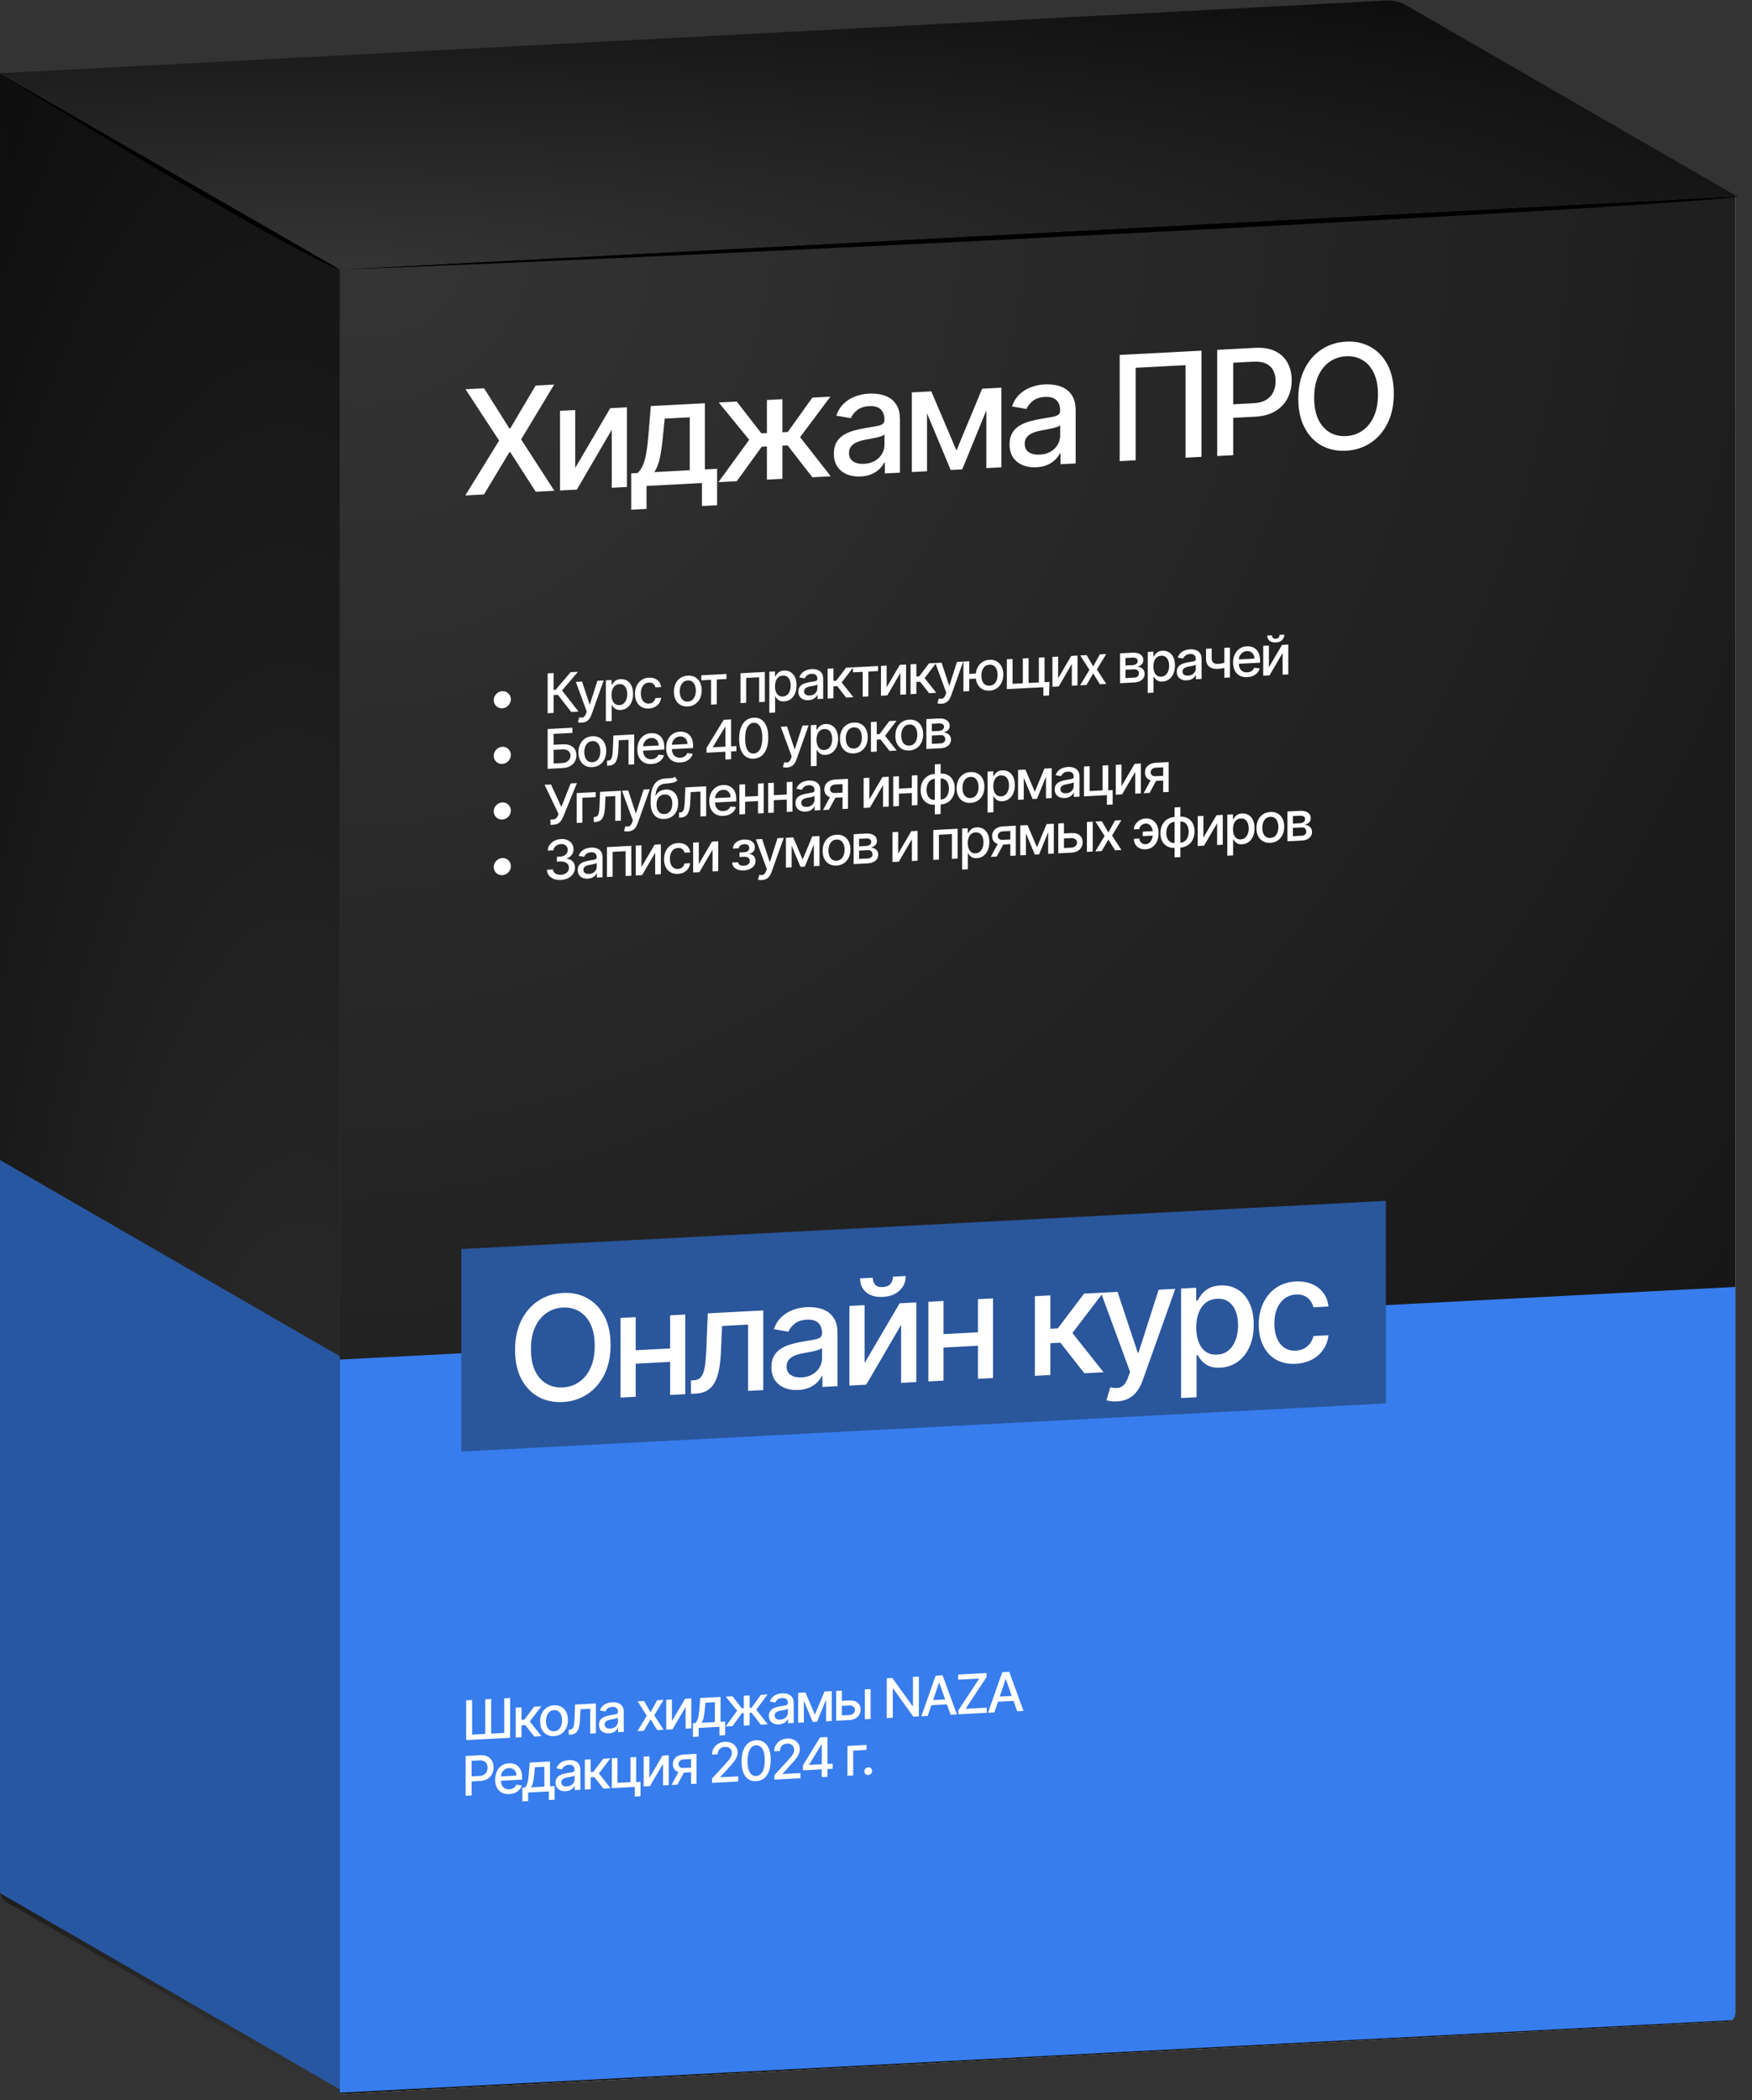
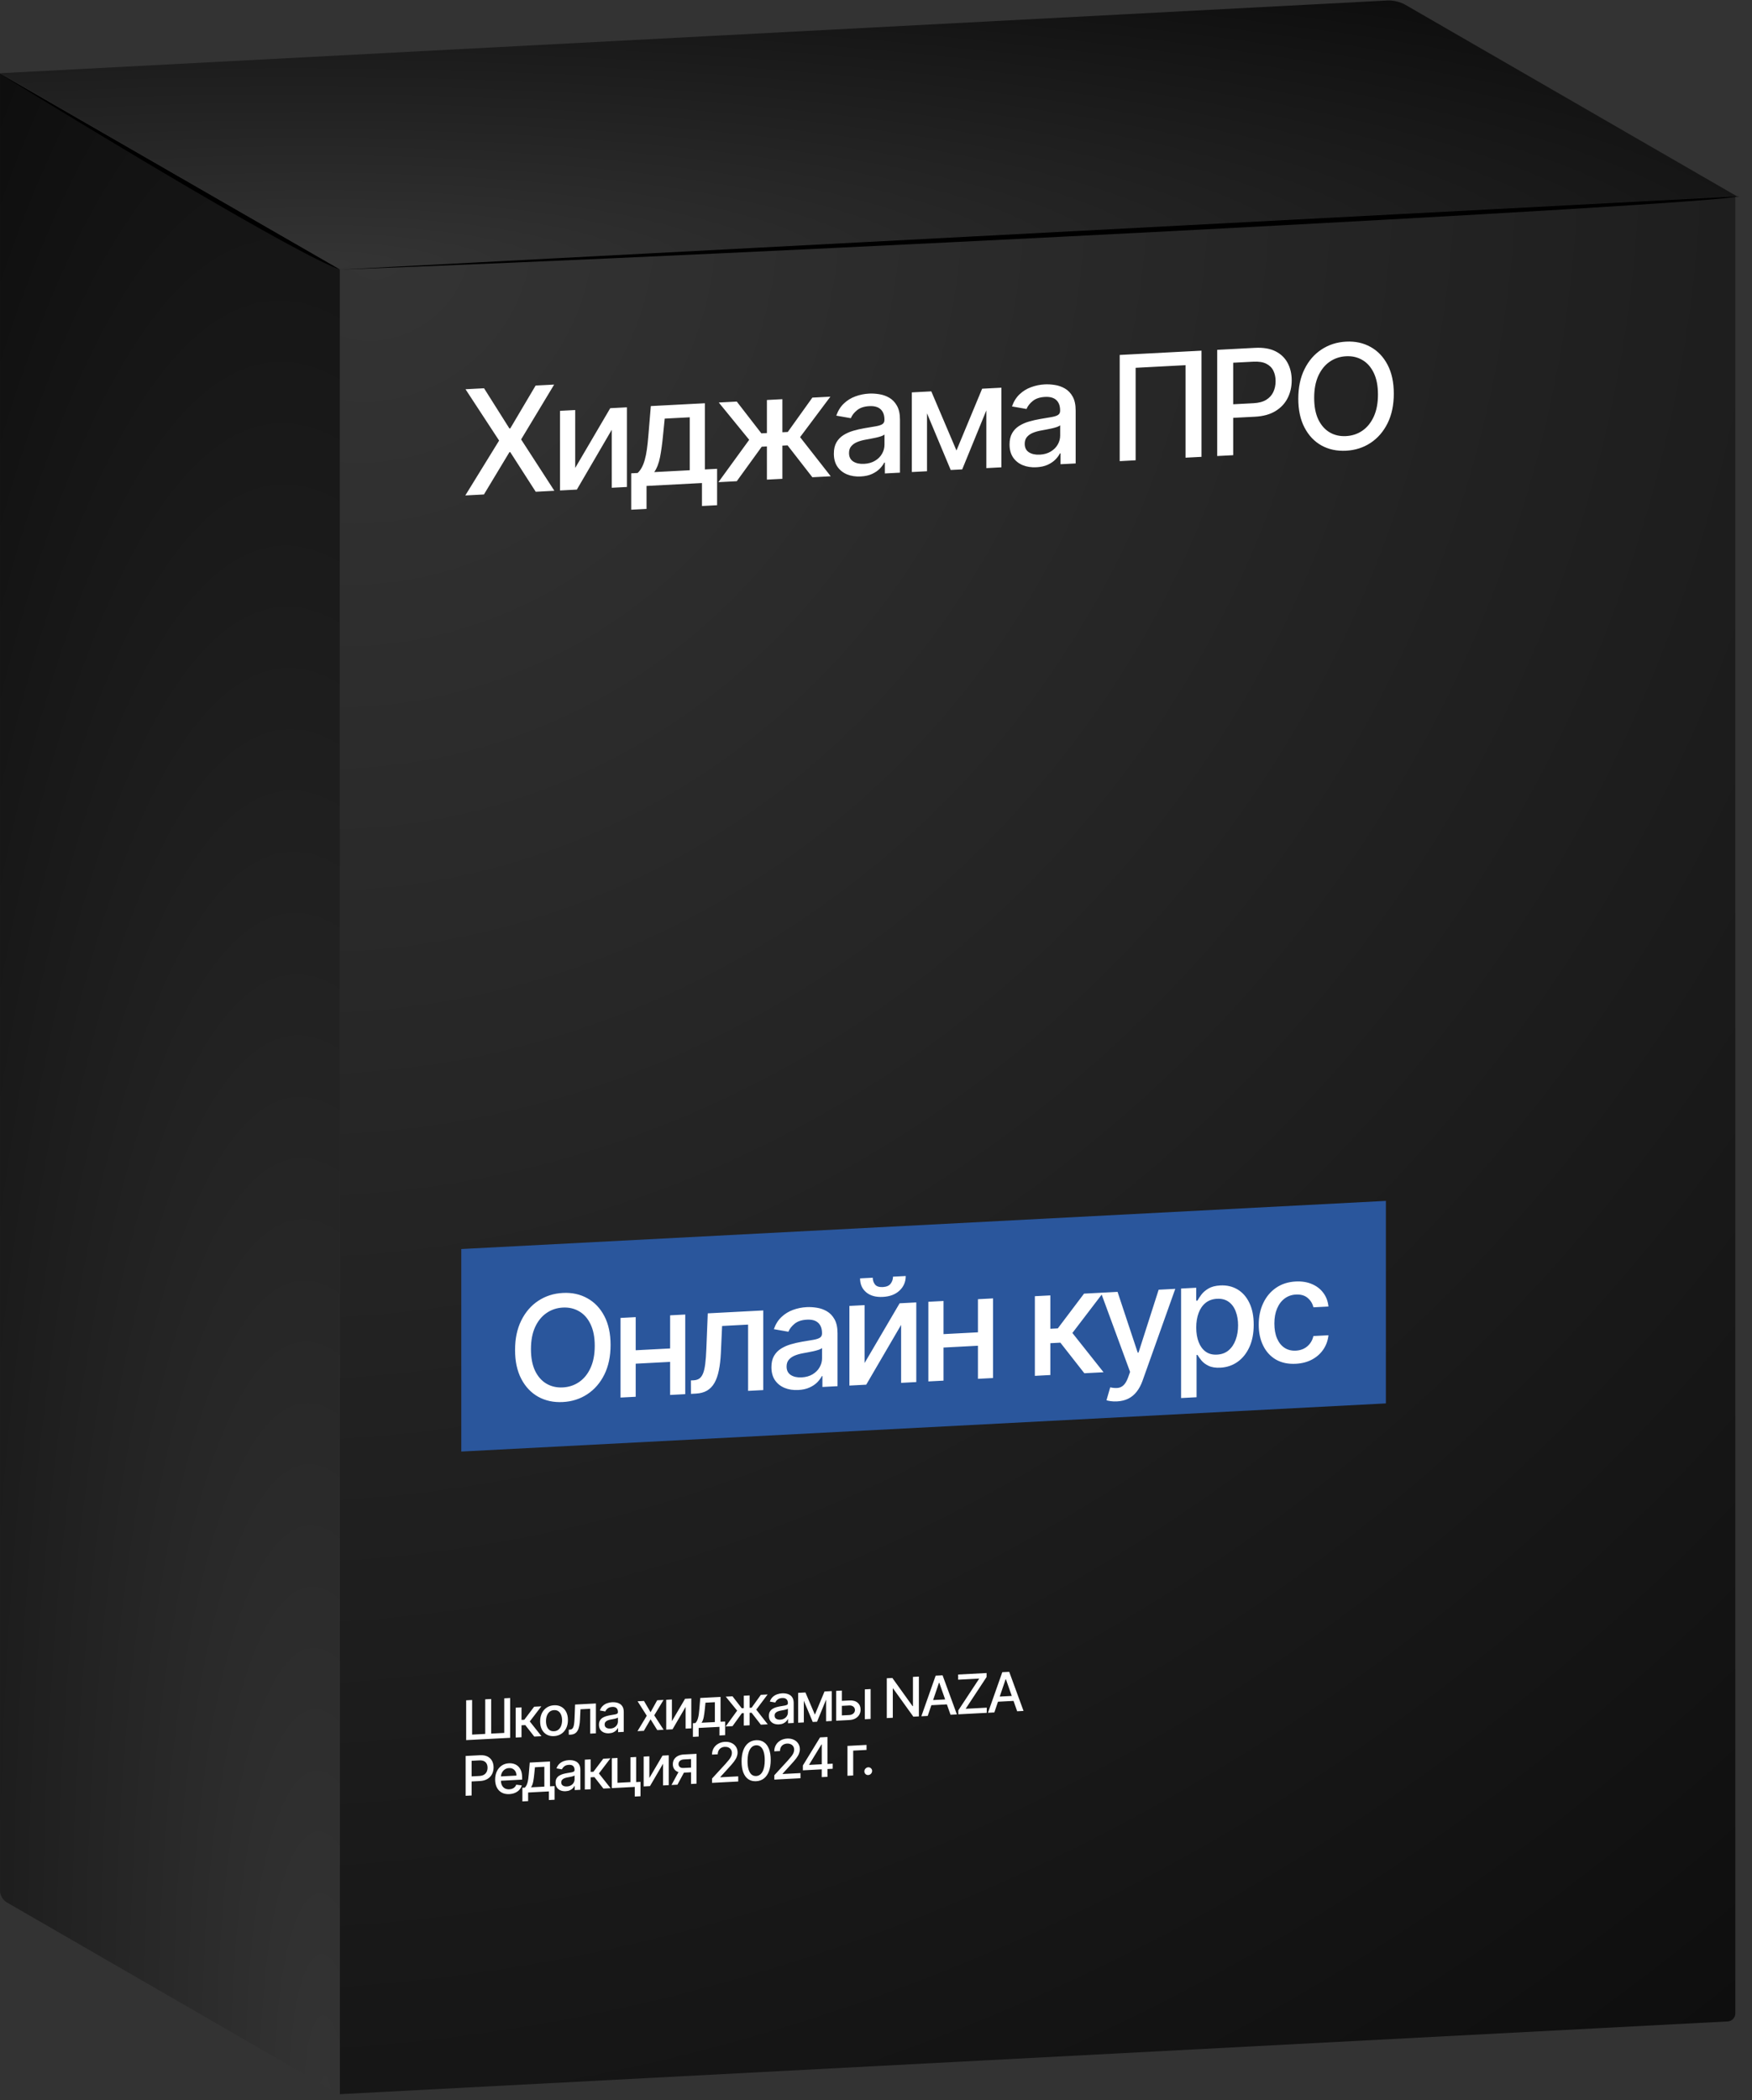
<svg xmlns="http://www.w3.org/2000/svg" width="126" height="151" viewBox="0 0 126 151" fill="none">
  <rect x="0" y="0" width="126" height="151" fill="#333333" stroke="none" />
  <g clip-path="url(#clip0_426_1340)">
-     <path d="M24.438 19.348L124.801 14.088V144.773C124.801 145.075 124.557 145.333 124.255 145.349L24.438 150.58V19.348Z" fill="white" />
    <path d="M24.438 19.348L124.801 14.088V144.773C124.801 145.075 124.557 145.333 124.255 145.349L24.438 150.58V19.348Z" fill="url(#paint0_radial_426_1340)" />
    <path d="M34.812 27.918L36.636 30.809L36.696 30.806L38.52 27.724L39.853 27.654L37.478 31.596L39.868 35.288L38.528 35.359L36.696 32.509L36.636 32.513L34.804 35.554L33.464 35.624L35.895 31.679L33.479 27.988L34.812 27.918ZM41.367 33.648L43.887 29.351L45.086 29.288V35.015L43.995 35.072V30.904L41.486 35.204L40.276 35.267V29.541L41.367 29.483V33.648ZM45.395 36.65V34.033L45.86 34.009C45.98 33.893 46.08 33.757 46.162 33.602C46.246 33.446 46.317 33.262 46.374 33.05C46.434 32.838 46.483 32.592 46.523 32.311C46.563 32.028 46.598 31.706 46.627 31.344L46.806 29.198L50.693 28.995V33.755L51.572 33.709V36.327L50.484 36.384V34.732L46.497 34.941V36.593L45.395 36.65ZM47.052 33.946L49.606 33.812V30.006L47.804 30.1L47.685 31.288C47.628 31.893 47.556 32.419 47.469 32.866C47.382 33.31 47.243 33.67 47.052 33.946ZM51.666 34.67L53.881 31.624L51.692 28.942L52.987 28.874L54.756 31.16L55.154 31.139V28.761L56.267 28.703V31.081L56.655 31.061L58.423 28.59L59.719 28.522L57.541 31.432L59.745 34.247L58.423 34.316L56.64 32.023L56.267 32.043V34.429L55.154 34.487V32.101L54.782 32.121L52.987 34.601L51.666 34.67ZM61.901 34.26C61.539 34.279 61.212 34.23 60.919 34.111C60.626 33.989 60.394 33.804 60.222 33.554C60.054 33.305 59.969 32.992 59.969 32.617C59.969 32.294 60.031 32.025 60.155 31.809C60.279 31.594 60.447 31.42 60.658 31.287C60.869 31.154 61.105 31.05 61.365 30.974C61.626 30.898 61.892 30.837 62.162 30.791C62.505 30.733 62.783 30.686 62.996 30.65C63.21 30.612 63.365 30.56 63.462 30.495C63.558 30.43 63.607 30.331 63.607 30.197V30.171C63.607 29.845 63.515 29.598 63.331 29.428C63.15 29.259 62.879 29.184 62.52 29.203C62.145 29.222 61.849 29.321 61.633 29.499C61.42 29.674 61.272 29.864 61.19 30.07L60.144 29.886C60.268 29.532 60.45 29.241 60.688 29.015C60.929 28.786 61.205 28.615 61.518 28.502C61.831 28.386 62.16 28.319 62.505 28.301C62.733 28.289 62.975 28.304 63.231 28.345C63.489 28.384 63.73 28.468 63.953 28.598C64.179 28.728 64.364 28.921 64.508 29.177C64.652 29.43 64.724 29.765 64.724 30.183V33.986L63.636 34.043V33.26L63.592 33.262C63.52 33.41 63.412 33.557 63.268 33.704C63.124 33.851 62.939 33.976 62.713 34.08C62.487 34.184 62.217 34.244 61.901 34.26ZM62.144 33.353C62.451 33.337 62.714 33.262 62.933 33.129C63.154 32.996 63.321 32.828 63.435 32.625C63.552 32.42 63.61 32.205 63.61 31.979V31.241C63.571 31.282 63.494 31.324 63.38 31.364C63.268 31.403 63.14 31.438 62.996 31.47C62.852 31.5 62.712 31.529 62.575 31.556C62.439 31.58 62.325 31.601 62.233 31.618C62.017 31.657 61.82 31.713 61.641 31.787C61.465 31.861 61.323 31.962 61.217 32.089C61.112 32.214 61.06 32.376 61.06 32.575C61.06 32.85 61.162 33.054 61.365 33.185C61.569 33.313 61.828 33.37 62.144 33.353ZM68.787 32.393L70.633 27.95L71.594 27.899L69.2 33.751L68.373 33.794L66.028 28.191L66.977 28.141L68.787 32.393ZM66.668 28.157V33.884L65.577 33.941V28.215L66.668 28.157ZM70.935 33.66V27.934L72.018 27.877V33.603L70.935 33.66ZM74.537 33.598C74.175 33.617 73.847 33.567 73.554 33.448C73.261 33.327 73.029 33.142 72.858 32.892C72.689 32.642 72.605 32.33 72.605 31.955C72.605 31.632 72.667 31.362 72.791 31.147C72.915 30.932 73.082 30.758 73.293 30.625C73.504 30.492 73.74 30.388 74.001 30.312C74.261 30.236 74.527 30.175 74.798 30.129C75.14 30.071 75.418 30.024 75.632 29.988C75.845 29.949 76 29.898 76.097 29.833C76.194 29.768 76.242 29.669 76.242 29.535V29.509C76.242 29.183 76.15 28.936 75.967 28.766C75.785 28.597 75.515 28.521 75.155 28.54C74.78 28.56 74.485 28.659 74.269 28.837C74.055 29.012 73.908 29.202 73.826 29.408L72.78 29.224C72.904 28.869 73.085 28.579 73.323 28.353C73.564 28.124 73.841 27.953 74.153 27.84C74.466 27.724 74.795 27.657 75.14 27.639C75.368 27.627 75.61 27.642 75.866 27.683C76.124 27.721 76.365 27.806 76.588 27.936C76.814 28.066 76.999 28.259 77.143 28.514C77.287 28.768 77.359 29.103 77.359 29.521V33.324L76.272 33.38V32.598L76.227 32.6C76.155 32.748 76.047 32.895 75.903 33.042C75.759 33.189 75.574 33.314 75.349 33.418C75.123 33.522 74.852 33.582 74.537 33.598ZM74.779 32.691C75.087 32.675 75.35 32.6 75.568 32.467C75.789 32.333 75.957 32.166 76.071 31.963C76.188 31.758 76.246 31.543 76.246 31.317V30.578C76.206 30.62 76.129 30.662 76.015 30.702C75.903 30.74 75.775 30.776 75.632 30.808C75.488 30.838 75.347 30.866 75.211 30.893C75.074 30.918 74.96 30.939 74.868 30.956C74.652 30.995 74.455 31.051 74.276 31.125C74.1 31.199 73.959 31.3 73.852 31.427C73.748 31.552 73.695 31.714 73.695 31.913C73.695 32.188 73.797 32.392 74.001 32.523C74.204 32.651 74.464 32.707 74.779 32.691ZM86.408 25.214V32.849L85.261 32.909V26.258L81.672 26.447V33.097L80.526 33.158V25.522L86.408 25.214ZM87.538 32.79V25.155L90.256 25.012C90.849 24.981 91.341 25.064 91.731 25.259C92.12 25.455 92.412 25.736 92.605 26.101C92.799 26.464 92.896 26.879 92.896 27.346C92.896 27.816 92.798 28.243 92.602 28.629C92.408 29.012 92.115 29.323 91.723 29.562C91.333 29.799 90.843 29.933 90.252 29.964L88.383 30.061V29.085L90.148 28.992C90.523 28.973 90.827 28.892 91.06 28.751C91.294 28.607 91.465 28.419 91.574 28.187C91.683 27.955 91.738 27.695 91.738 27.407C91.738 27.118 91.683 26.865 91.574 26.647C91.465 26.429 91.292 26.263 91.057 26.148C90.823 26.034 90.516 25.987 90.133 26.007L88.689 26.082V32.73L87.538 32.79ZM100.239 28.307C100.239 29.122 100.09 29.831 99.792 30.433C99.494 31.033 99.086 31.504 98.567 31.847C98.051 32.187 97.464 32.374 96.806 32.409C96.146 32.443 95.556 32.318 95.038 32.032C94.521 31.743 94.114 31.313 93.817 30.742C93.519 30.171 93.37 29.48 93.37 28.667C93.37 27.852 93.519 27.144 93.817 26.544C94.114 25.942 94.521 25.471 95.038 25.131C95.556 24.788 96.146 24.599 96.806 24.565C97.464 24.53 98.051 24.657 98.567 24.946C99.086 25.232 99.494 25.66 99.792 26.231C100.09 26.8 100.239 27.492 100.239 28.307ZM99.1 28.367C99.1 27.745 98.999 27.227 98.798 26.813C98.599 26.396 98.326 26.087 97.979 25.886C97.634 25.683 97.243 25.593 96.806 25.616C96.367 25.639 95.975 25.77 95.63 26.009C95.285 26.246 95.012 26.584 94.811 27.022C94.612 27.457 94.513 27.986 94.513 28.607C94.513 29.228 94.612 29.747 94.811 30.165C95.012 30.579 95.285 30.888 95.63 31.091C95.975 31.292 96.367 31.381 96.806 31.357C97.243 31.334 97.634 31.205 97.979 30.968C98.326 30.729 98.599 30.391 98.798 29.956C98.999 29.518 99.1 28.988 99.1 28.367Z" fill="white" />
-     <path d="M36.123 50.928C36.011 50.934 35.908 50.912 35.815 50.862C35.722 50.811 35.647 50.74 35.592 50.65C35.537 50.56 35.509 50.458 35.509 50.345C35.509 50.232 35.537 50.127 35.592 50.032C35.647 49.936 35.722 49.858 35.815 49.798C35.908 49.737 36.011 49.704 36.123 49.698C36.237 49.692 36.34 49.715 36.432 49.766C36.525 49.816 36.599 49.886 36.654 49.977C36.71 50.066 36.738 50.167 36.738 50.281C36.738 50.394 36.71 50.498 36.654 50.594C36.599 50.691 36.525 50.769 36.432 50.83C36.34 50.889 36.237 50.922 36.123 50.928ZM41.082 51.194L40.121 49.961L39.817 49.977V51.261L39.385 51.283V48.42L39.817 48.397V49.607L39.958 49.599L41.038 48.333L41.565 48.306L40.421 49.648L41.608 51.167L41.082 51.194ZM41.845 51.959C41.782 51.963 41.725 51.961 41.674 51.953C41.623 51.946 41.585 51.938 41.56 51.928L41.66 51.581C41.737 51.597 41.805 51.602 41.864 51.596C41.924 51.59 41.976 51.565 42.022 51.521C42.069 51.477 42.109 51.406 42.145 51.309L42.197 51.164L41.412 49.029L41.859 49.006L42.402 50.644L42.424 50.643L42.967 48.948L43.415 48.925L42.532 51.405C42.491 51.519 42.438 51.616 42.375 51.697C42.312 51.778 42.236 51.841 42.149 51.885C42.062 51.929 41.96 51.953 41.845 51.959ZM43.572 51.869V48.916L43.979 48.895V49.243L44.014 49.241C44.038 49.195 44.073 49.142 44.119 49.081C44.165 49.019 44.228 48.965 44.309 48.917C44.39 48.868 44.497 48.84 44.63 48.833C44.803 48.824 44.958 48.859 45.093 48.94C45.229 49.02 45.336 49.141 45.413 49.302C45.491 49.463 45.531 49.66 45.531 49.892C45.531 50.124 45.492 50.325 45.415 50.495C45.337 50.664 45.231 50.796 45.096 50.893C44.961 50.989 44.807 51.041 44.634 51.05C44.504 51.057 44.397 51.041 44.315 51.001C44.233 50.962 44.168 50.914 44.122 50.857C44.075 50.801 44.039 50.751 44.014 50.706L43.989 50.708V51.847L43.572 51.869ZM43.981 49.969C43.981 50.12 44.003 50.251 44.046 50.362C44.09 50.474 44.154 50.559 44.236 50.619C44.319 50.678 44.421 50.705 44.541 50.698C44.665 50.692 44.77 50.653 44.853 50.583C44.937 50.511 45.001 50.417 45.043 50.3C45.087 50.183 45.109 50.053 45.109 49.909C45.109 49.768 45.087 49.642 45.045 49.531C45.003 49.421 44.94 49.335 44.855 49.274C44.771 49.213 44.666 49.186 44.541 49.193C44.42 49.199 44.317 49.236 44.233 49.302C44.151 49.369 44.088 49.46 44.045 49.574C44.002 49.688 43.981 49.819 43.981 49.969ZM46.666 50.945C46.458 50.956 46.279 50.918 46.13 50.832C45.981 50.745 45.866 50.62 45.786 50.457C45.706 50.294 45.666 50.105 45.666 49.89C45.666 49.672 45.707 49.477 45.789 49.306C45.871 49.134 45.986 48.997 46.135 48.895C46.284 48.793 46.459 48.737 46.661 48.726C46.824 48.718 46.969 48.74 47.097 48.794C47.225 48.847 47.327 48.926 47.406 49.03C47.485 49.134 47.532 49.258 47.547 49.401L47.14 49.423C47.118 49.323 47.067 49.239 46.987 49.171C46.908 49.102 46.801 49.071 46.668 49.078C46.552 49.084 46.45 49.12 46.363 49.187C46.276 49.252 46.209 49.342 46.16 49.457C46.112 49.572 46.088 49.705 46.088 49.858C46.088 50.015 46.111 50.149 46.159 50.26C46.206 50.371 46.273 50.456 46.36 50.514C46.447 50.571 46.55 50.597 46.668 50.591C46.748 50.587 46.819 50.569 46.883 50.536C46.949 50.503 47.003 50.458 47.047 50.401C47.092 50.343 47.123 50.276 47.14 50.197L47.547 50.176C47.532 50.316 47.487 50.442 47.411 50.555C47.336 50.668 47.235 50.759 47.108 50.828C46.983 50.897 46.835 50.936 46.666 50.945ZM49.465 50.798C49.264 50.809 49.089 50.772 48.939 50.687C48.789 50.603 48.672 50.48 48.59 50.318C48.507 50.157 48.465 49.965 48.465 49.743C48.465 49.521 48.507 49.324 48.59 49.152C48.672 48.981 48.789 48.846 48.939 48.745C49.089 48.645 49.264 48.59 49.465 48.58C49.666 48.569 49.842 48.606 49.991 48.69C50.141 48.775 50.258 48.898 50.34 49.061C50.423 49.223 50.465 49.416 50.465 49.639C50.465 49.86 50.423 50.056 50.34 50.227C50.258 50.397 50.141 50.532 49.991 50.632C49.842 50.732 49.666 50.788 49.465 50.798ZM49.466 50.447C49.597 50.44 49.705 50.4 49.79 50.327C49.876 50.253 49.939 50.158 49.98 50.041C50.022 49.925 50.043 49.797 50.043 49.659C50.043 49.522 50.022 49.398 49.98 49.285C49.939 49.172 49.876 49.082 49.79 49.017C49.705 48.951 49.597 48.922 49.466 48.929C49.335 48.936 49.226 48.977 49.14 49.051C49.054 49.125 48.99 49.221 48.949 49.339C48.907 49.456 48.887 49.583 48.887 49.72C48.887 49.858 48.907 49.983 48.949 50.096C48.99 50.208 49.054 50.296 49.14 50.361C49.226 50.425 49.335 50.454 49.466 50.447ZM50.437 48.917V48.556L52.246 48.462V48.822L51.546 48.859V50.646L51.139 50.667V48.88L50.437 48.917ZM53.256 50.556V48.409L55.005 48.317V50.465L54.596 50.486V48.699L53.662 48.748V50.535L53.256 50.556ZM55.328 51.253V48.3L55.735 48.279V48.627L55.77 48.625C55.794 48.579 55.829 48.526 55.875 48.464C55.921 48.403 55.984 48.349 56.065 48.301C56.146 48.252 56.253 48.224 56.386 48.217C56.559 48.208 56.714 48.243 56.849 48.324C56.985 48.404 57.092 48.525 57.169 48.686C57.247 48.847 57.286 49.043 57.286 49.275C57.286 49.508 57.248 49.709 57.171 49.879C57.093 50.047 56.987 50.18 56.852 50.277C56.717 50.373 56.563 50.425 56.39 50.434C56.26 50.441 56.153 50.424 56.07 50.385C55.989 50.345 55.924 50.297 55.878 50.241C55.831 50.185 55.795 50.135 55.77 50.09L55.745 50.092V51.231L55.328 51.253ZM55.737 49.352C55.737 49.503 55.759 49.635 55.802 49.746C55.846 49.858 55.909 49.943 55.992 50.003C56.075 50.062 56.176 50.089 56.297 50.082C56.421 50.076 56.526 50.037 56.609 49.967C56.693 49.895 56.756 49.801 56.799 49.684C56.843 49.567 56.865 49.437 56.865 49.293C56.865 49.152 56.843 49.026 56.801 48.915C56.759 48.804 56.695 48.719 56.611 48.658C56.527 48.597 56.422 48.57 56.297 48.577C56.176 48.583 56.073 48.62 55.989 48.686C55.907 48.753 55.844 48.843 55.801 48.958C55.758 49.072 55.737 49.203 55.737 49.352ZM58.142 50.348C58.007 50.355 57.884 50.336 57.774 50.291C57.664 50.246 57.577 50.176 57.513 50.083C57.449 49.989 57.418 49.872 57.418 49.731C57.418 49.61 57.441 49.509 57.488 49.428C57.534 49.348 57.597 49.282 57.676 49.233C57.755 49.183 57.844 49.144 57.941 49.115C58.039 49.087 58.139 49.064 58.24 49.047C58.368 49.025 58.473 49.007 58.553 48.994C58.633 48.979 58.691 48.96 58.727 48.936C58.764 48.911 58.782 48.874 58.782 48.824V48.814C58.782 48.692 58.747 48.599 58.678 48.536C58.611 48.472 58.509 48.444 58.374 48.451C58.234 48.458 58.123 48.495 58.042 48.562C57.962 48.628 57.906 48.699 57.876 48.776L57.483 48.707C57.53 48.574 57.598 48.465 57.687 48.381C57.778 48.295 57.881 48.231 57.999 48.188C58.116 48.145 58.239 48.12 58.368 48.113C58.454 48.108 58.545 48.114 58.641 48.129C58.738 48.144 58.828 48.175 58.912 48.224C58.996 48.273 59.066 48.345 59.12 48.441C59.174 48.536 59.201 48.662 59.201 48.819V50.245L58.793 50.266V49.972L58.776 49.973C58.749 50.029 58.709 50.084 58.655 50.139C58.601 50.194 58.531 50.241 58.447 50.28C58.362 50.319 58.261 50.341 58.142 50.348ZM58.233 50.007C58.349 50.001 58.447 49.973 58.529 49.923C58.612 49.873 58.675 49.81 58.718 49.734C58.761 49.658 58.783 49.577 58.783 49.492V49.215C58.768 49.231 58.739 49.246 58.697 49.262C58.655 49.276 58.607 49.289 58.553 49.301C58.499 49.313 58.446 49.323 58.395 49.333C58.344 49.343 58.301 49.35 58.267 49.357C58.186 49.371 58.112 49.392 58.045 49.42C57.979 49.448 57.925 49.486 57.886 49.533C57.846 49.58 57.827 49.641 57.827 49.715C57.827 49.819 57.865 49.895 57.941 49.944C58.018 49.992 58.115 50.014 58.233 50.007ZM59.521 50.228V48.08L59.938 48.059V48.959L60.139 48.948L60.847 48.011L61.364 47.984L60.533 49.072L61.373 50.131L60.855 50.158L60.209 49.333L59.938 49.348V50.206L59.521 50.228ZM61.342 48.346V47.985L63.151 47.89V48.251L62.452 48.288V50.074L62.044 50.096V48.309L61.342 48.346ZM63.766 49.42L64.711 47.808L65.161 47.785V49.932L64.751 49.954V48.391L63.81 50.003L63.357 50.027V47.879L63.766 47.858V49.42ZM65.486 49.915V47.768L65.903 47.746V48.646L66.105 48.636L66.812 47.698L67.329 47.671L66.498 48.759L67.339 49.818L66.821 49.845L66.174 49.021L65.903 49.035V49.893L65.486 49.915ZM67.702 50.604C67.64 50.608 67.583 50.605 67.532 50.598C67.481 50.591 67.443 50.583 67.418 50.573L67.518 50.225C67.594 50.242 67.662 50.247 67.722 50.241C67.781 50.235 67.834 50.21 67.88 50.166C67.926 50.121 67.967 50.051 68.003 49.954L68.054 49.809L67.27 47.674L67.716 47.651L68.26 49.289L68.282 49.288L68.825 47.593L69.273 47.569L68.389 50.05C68.348 50.164 68.296 50.261 68.233 50.342C68.17 50.423 68.094 50.486 68.007 50.53C67.919 50.573 67.818 50.598 67.702 50.604ZM70.509 48.413V48.777L69.365 48.837V48.473L70.509 48.413ZM69.704 47.547V49.694L69.287 49.716V47.569L69.704 47.547ZM71.162 49.661C70.963 49.672 70.789 49.634 70.64 49.549C70.491 49.463 70.376 49.34 70.294 49.178C70.212 49.016 70.171 48.824 70.171 48.604C70.171 48.383 70.212 48.187 70.294 48.016C70.376 47.845 70.491 47.71 70.64 47.609C70.789 47.508 70.963 47.453 71.162 47.442C71.362 47.432 71.536 47.469 71.684 47.555C71.833 47.639 71.949 47.763 72.031 47.925C72.113 48.087 72.155 48.279 72.155 48.5C72.155 48.72 72.113 48.916 72.031 49.087C71.949 49.257 71.833 49.393 71.684 49.494C71.536 49.595 71.362 49.651 71.162 49.661ZM71.162 49.303C71.297 49.296 71.407 49.256 71.493 49.184C71.58 49.11 71.643 49.016 71.684 48.9C71.725 48.784 71.746 48.658 71.746 48.522C71.746 48.385 71.725 48.261 71.684 48.149C71.643 48.036 71.58 47.948 71.493 47.884C71.407 47.819 71.297 47.79 71.162 47.797C71.028 47.804 70.918 47.845 70.831 47.918C70.745 47.992 70.681 48.087 70.64 48.204C70.599 48.32 70.579 48.446 70.579 48.583C70.579 48.719 70.599 48.843 70.64 48.955C70.681 49.066 70.745 49.154 70.831 49.218C70.918 49.282 71.028 49.31 71.162 49.303ZM75.484 49.031L75.445 50.008L75.036 50.03V49.415L74.769 49.429V49.068L75.484 49.031ZM72.411 47.405L72.82 47.383V49.169L73.561 49.13V47.345L73.971 47.323V49.108L74.712 49.07V47.284L75.121 47.263V49.41L72.411 49.552V47.405ZM76.097 48.773L77.042 47.162L77.492 47.139V49.286L77.083 49.307V47.744L76.142 49.357L75.688 49.381V47.233L76.097 47.212V48.773ZM78.147 47.104L78.62 47.916L79.098 47.054L79.554 47.031L78.885 48.139L79.56 49.178L79.103 49.202L78.62 48.424L78.138 49.252L77.68 49.276L78.348 48.167L77.689 47.128L78.147 47.104ZM80.552 49.126V46.978L81.441 46.932C81.683 46.919 81.875 46.961 82.016 47.057C82.157 47.152 82.228 47.287 82.228 47.464C82.228 47.589 82.188 47.691 82.108 47.769C82.028 47.847 81.922 47.902 81.79 47.934C81.886 47.94 81.974 47.964 82.054 48.007C82.134 48.048 82.198 48.106 82.246 48.181C82.296 48.256 82.32 48.347 82.32 48.454C82.32 48.568 82.291 48.67 82.232 48.761C82.174 48.85 82.089 48.923 81.977 48.978C81.866 49.033 81.733 49.064 81.576 49.072L80.552 49.126ZM80.944 48.756L81.576 48.722C81.68 48.717 81.76 48.688 81.819 48.636C81.878 48.583 81.907 48.514 81.907 48.43C81.907 48.33 81.878 48.253 81.819 48.199C81.76 48.145 81.68 48.12 81.576 48.126L80.944 48.159V48.756ZM80.944 47.852L81.445 47.826C81.523 47.822 81.59 47.807 81.646 47.782C81.703 47.757 81.746 47.723 81.776 47.68C81.807 47.637 81.822 47.587 81.822 47.53C81.822 47.447 81.788 47.384 81.72 47.341C81.652 47.298 81.559 47.279 81.441 47.285L80.944 47.311V47.852ZM82.542 49.827V46.874L82.95 46.853V47.201L82.985 47.199C83.009 47.153 83.044 47.099 83.09 47.038C83.135 46.977 83.199 46.922 83.28 46.874C83.361 46.825 83.468 46.797 83.601 46.791C83.774 46.781 83.928 46.817 84.064 46.898C84.2 46.978 84.307 47.099 84.384 47.26C84.462 47.421 84.501 47.617 84.501 47.849C84.501 48.081 84.463 48.282 84.385 48.452C84.308 48.621 84.202 48.754 84.067 48.851C83.932 48.946 83.778 48.998 83.605 49.008C83.475 49.014 83.368 48.998 83.285 48.959C83.203 48.919 83.139 48.871 83.093 48.815C83.046 48.759 83.01 48.708 82.985 48.664L82.96 48.665V49.805L82.542 49.827ZM82.951 47.926C82.951 48.077 82.973 48.208 83.017 48.32C83.061 48.431 83.124 48.517 83.207 48.577C83.29 48.636 83.391 48.662 83.511 48.656C83.636 48.65 83.74 48.611 83.824 48.54C83.908 48.469 83.971 48.375 84.014 48.258C84.058 48.141 84.08 48.011 84.08 47.867C84.08 47.725 84.058 47.599 84.015 47.489C83.974 47.378 83.91 47.292 83.826 47.232C83.742 47.171 83.637 47.144 83.511 47.15C83.39 47.157 83.288 47.193 83.204 47.26C83.121 47.327 83.058 47.417 83.016 47.531C82.973 47.645 82.951 47.777 82.951 47.926ZM85.357 48.921C85.221 48.928 85.098 48.91 84.989 48.865C84.879 48.82 84.792 48.75 84.728 48.657C84.664 48.563 84.632 48.446 84.632 48.305C84.632 48.184 84.656 48.083 84.702 48.002C84.749 47.922 84.812 47.856 84.891 47.806C84.97 47.757 85.058 47.717 85.156 47.689C85.254 47.661 85.353 47.638 85.455 47.62C85.583 47.599 85.688 47.581 85.768 47.568C85.848 47.553 85.906 47.534 85.942 47.509C85.978 47.485 85.997 47.448 85.997 47.398V47.388C85.997 47.266 85.962 47.173 85.893 47.109C85.825 47.046 85.724 47.018 85.589 47.025C85.448 47.032 85.338 47.069 85.257 47.136C85.177 47.201 85.121 47.273 85.091 47.35L84.698 47.281C84.745 47.148 84.813 47.039 84.902 46.954C84.992 46.869 85.096 46.804 85.213 46.762C85.331 46.718 85.454 46.693 85.583 46.687C85.669 46.682 85.76 46.688 85.856 46.703C85.952 46.718 86.043 46.749 86.126 46.798C86.211 46.847 86.28 46.919 86.334 47.015C86.388 47.11 86.415 47.236 86.415 47.392V48.818L86.008 48.84V48.546L85.991 48.547C85.964 48.602 85.924 48.658 85.87 48.713C85.816 48.768 85.746 48.815 85.662 48.854C85.577 48.893 85.475 48.915 85.357 48.921ZM85.448 48.581C85.563 48.575 85.662 48.547 85.744 48.497C85.827 48.447 85.889 48.384 85.932 48.308C85.976 48.231 85.998 48.151 85.998 48.066V47.789C85.983 47.805 85.954 47.82 85.911 47.835C85.87 47.85 85.822 47.863 85.768 47.875C85.714 47.886 85.661 47.897 85.61 47.907C85.559 47.916 85.516 47.924 85.481 47.931C85.4 47.945 85.326 47.966 85.259 47.994C85.193 48.022 85.14 48.059 85.1 48.107C85.061 48.154 85.042 48.215 85.042 48.289C85.042 48.393 85.08 48.469 85.156 48.518C85.232 48.566 85.33 48.587 85.448 48.581ZM88.457 46.564V48.711L88.049 48.733V46.585L88.457 46.564ZM88.28 47.57V47.931C88.215 47.96 88.147 47.987 88.076 48.011C88.004 48.035 87.929 48.054 87.85 48.069C87.77 48.085 87.688 48.095 87.603 48.099C87.337 48.113 87.126 48.059 86.97 47.938C86.814 47.816 86.736 47.62 86.736 47.352V46.65L87.142 46.629V47.331C87.142 47.432 87.16 47.514 87.198 47.575C87.235 47.636 87.288 47.68 87.357 47.706C87.426 47.733 87.508 47.743 87.603 47.738C87.728 47.732 87.844 47.714 87.95 47.685C88.057 47.655 88.167 47.617 88.28 47.57ZM89.701 48.69C89.489 48.701 89.307 48.665 89.155 48.583C89.003 48.499 88.886 48.377 88.803 48.217C88.721 48.055 88.68 47.863 88.68 47.64C88.68 47.42 88.721 47.224 88.803 47.052C88.886 46.88 89.001 46.743 89.149 46.641C89.298 46.539 89.472 46.483 89.671 46.472C89.792 46.466 89.91 46.48 90.023 46.514C90.137 46.548 90.239 46.606 90.329 46.687C90.419 46.768 90.49 46.875 90.543 47.01C90.595 47.143 90.621 47.307 90.621 47.502V47.65L88.916 47.739V47.426L90.212 47.358C90.212 47.248 90.189 47.152 90.145 47.07C90.1 46.986 90.037 46.922 89.956 46.877C89.876 46.832 89.782 46.812 89.674 46.818C89.557 46.824 89.454 46.858 89.367 46.92C89.28 46.982 89.213 47.06 89.166 47.154C89.119 47.248 89.096 47.349 89.096 47.456V47.701C89.096 47.844 89.121 47.965 89.171 48.063C89.223 48.161 89.294 48.234 89.385 48.282C89.476 48.33 89.583 48.35 89.705 48.344C89.784 48.34 89.856 48.325 89.921 48.299C89.986 48.272 90.043 48.235 90.09 48.187C90.138 48.139 90.174 48.08 90.199 48.012L90.594 48.062C90.562 48.181 90.506 48.286 90.424 48.378C90.343 48.468 90.241 48.541 90.118 48.596C89.996 48.65 89.857 48.681 89.701 48.69ZM91.257 47.979L92.202 46.368L92.652 46.344V48.492L92.243 48.513V46.95L91.302 48.562L90.848 48.586V46.439L91.257 46.417V47.979ZM92.023 45.65L92.367 45.632C92.367 45.79 92.311 45.921 92.199 46.025C92.089 46.129 91.939 46.186 91.75 46.196C91.562 46.206 91.412 46.164 91.302 46.072C91.191 45.979 91.136 45.854 91.136 45.697L91.478 45.679C91.478 45.749 91.498 45.809 91.539 45.861C91.58 45.912 91.65 45.935 91.75 45.93C91.848 45.925 91.917 45.895 91.959 45.839C92.002 45.784 92.023 45.721 92.023 45.65ZM36.123 54.928C36.011 54.934 35.908 54.912 35.815 54.862C35.722 54.811 35.647 54.74 35.592 54.65C35.537 54.56 35.509 54.458 35.509 54.345C35.509 54.232 35.537 54.127 35.592 54.032C35.647 53.936 35.722 53.858 35.815 53.798C35.908 53.737 36.011 53.704 36.123 53.698C36.237 53.692 36.34 53.715 36.432 53.766C36.525 53.816 36.599 53.886 36.654 53.977C36.71 54.066 36.738 54.167 36.738 54.281C36.738 54.394 36.71 54.498 36.654 54.594C36.599 54.691 36.525 54.769 36.432 54.83C36.34 54.889 36.237 54.922 36.123 54.928ZM39.385 55.283V52.42L41.168 52.326V52.698L39.817 52.769V53.552L40.456 53.519C40.668 53.507 40.848 53.532 40.996 53.594C41.145 53.655 41.259 53.746 41.337 53.868C41.416 53.99 41.456 54.136 41.456 54.306C41.456 54.477 41.416 54.63 41.337 54.764C41.259 54.899 41.145 55.007 40.996 55.088C40.848 55.17 40.668 55.216 40.456 55.227L39.385 55.283ZM39.817 54.897L40.456 54.864C40.579 54.857 40.683 54.827 40.767 54.775C40.853 54.721 40.918 54.655 40.962 54.576C41.006 54.496 41.029 54.412 41.029 54.323C41.029 54.195 40.979 54.087 40.881 54C40.782 53.912 40.64 53.872 40.456 53.882L39.817 53.916V54.897ZM42.599 55.158C42.398 55.169 42.223 55.132 42.073 55.047C41.923 54.963 41.807 54.84 41.724 54.678C41.641 54.517 41.6 54.325 41.6 54.103C41.6 53.88 41.641 53.683 41.724 53.512C41.807 53.341 41.923 53.205 42.073 53.105C42.223 53.005 42.398 52.95 42.599 52.939C42.8 52.929 42.976 52.966 43.126 53.05C43.276 53.135 43.392 53.258 43.475 53.42C43.557 53.583 43.599 53.776 43.599 53.998C43.599 54.22 43.557 54.416 43.475 54.587C43.392 54.757 43.276 54.892 43.126 54.992C42.976 55.092 42.8 55.148 42.599 55.158ZM42.601 54.807C42.731 54.8 42.839 54.76 42.925 54.687C43.01 54.613 43.074 54.518 43.114 54.401C43.156 54.284 43.177 54.157 43.177 54.019C43.177 53.882 43.156 53.757 43.114 53.645C43.074 53.532 43.01 53.442 42.925 53.377C42.839 53.311 42.731 53.282 42.601 53.289C42.469 53.296 42.361 53.336 42.274 53.411C42.188 53.485 42.125 53.581 42.083 53.699C42.042 53.816 42.021 53.943 42.021 54.08C42.021 54.218 42.042 54.343 42.083 54.455C42.125 54.568 42.188 54.656 42.274 54.721C42.361 54.785 42.469 54.814 42.601 54.807ZM43.66 55.059L43.659 54.697L43.735 54.693C43.795 54.69 43.845 54.675 43.885 54.648C43.926 54.619 43.959 54.574 43.985 54.511C44.011 54.448 44.031 54.362 44.045 54.253C44.059 54.143 44.07 54.006 44.076 53.84L44.114 52.888L45.611 52.809V54.957L45.201 54.978V53.192L44.501 53.228L44.467 53.96C44.459 54.137 44.441 54.293 44.413 54.427C44.386 54.561 44.346 54.673 44.294 54.764C44.242 54.855 44.175 54.924 44.093 54.972C44.011 55.019 43.911 55.046 43.794 55.052L43.66 55.059ZM46.855 54.935C46.644 54.946 46.462 54.91 46.31 54.828C46.158 54.745 46.041 54.623 45.958 54.462C45.876 54.3 45.835 54.108 45.835 53.885C45.835 53.665 45.876 53.469 45.958 53.297C46.041 53.125 46.156 52.988 46.304 52.886C46.453 52.784 46.627 52.728 46.826 52.718C46.947 52.711 47.065 52.725 47.178 52.759C47.292 52.794 47.394 52.851 47.484 52.932C47.574 53.013 47.645 53.121 47.697 53.255C47.749 53.388 47.776 53.553 47.776 53.747V53.895L46.071 53.985V53.672L47.367 53.604C47.367 53.494 47.344 53.398 47.3 53.315C47.255 53.232 47.192 53.167 47.111 53.122C47.031 53.077 46.937 53.057 46.829 53.063C46.712 53.069 46.609 53.103 46.522 53.166C46.435 53.227 46.368 53.305 46.321 53.4C46.274 53.494 46.251 53.594 46.251 53.701V53.946C46.251 54.09 46.276 54.21 46.326 54.308C46.378 54.406 46.449 54.48 46.54 54.528C46.631 54.575 46.738 54.596 46.86 54.589C46.939 54.585 47.011 54.57 47.076 54.544C47.141 54.518 47.198 54.48 47.245 54.432C47.292 54.384 47.329 54.326 47.354 54.257L47.749 54.308C47.717 54.426 47.661 54.531 47.579 54.623C47.498 54.714 47.396 54.787 47.273 54.842C47.151 54.896 47.012 54.927 46.855 54.935ZM48.927 54.826C48.716 54.837 48.534 54.802 48.381 54.719C48.23 54.636 48.112 54.514 48.029 54.353C47.947 54.192 47.907 54 47.907 53.777C47.907 53.557 47.947 53.361 48.029 53.189C48.112 53.017 48.228 52.88 48.376 52.778C48.525 52.676 48.699 52.62 48.898 52.609C49.019 52.603 49.136 52.617 49.25 52.651C49.363 52.685 49.465 52.743 49.555 52.824C49.646 52.905 49.717 53.012 49.769 53.147C49.821 53.28 49.847 53.444 49.847 53.639V53.787L48.142 53.876V53.563L49.438 53.495C49.438 53.385 49.416 53.289 49.371 53.206C49.326 53.123 49.264 53.059 49.183 53.014C49.103 52.968 49.009 52.949 48.901 52.954C48.783 52.961 48.681 52.995 48.593 53.057C48.507 53.118 48.44 53.197 48.392 53.291C48.346 53.385 48.323 53.486 48.323 53.593V53.837C48.323 53.981 48.348 54.102 48.398 54.2C48.449 54.298 48.52 54.371 48.612 54.419C48.703 54.467 48.809 54.487 48.931 54.481C49.01 54.477 49.083 54.462 49.148 54.436C49.213 54.409 49.269 54.372 49.317 54.324C49.364 54.276 49.4 54.217 49.425 54.149L49.821 54.199C49.789 54.318 49.732 54.423 49.65 54.514C49.569 54.605 49.467 54.678 49.345 54.733C49.223 54.787 49.084 54.818 48.927 54.826ZM50.813 54.125V53.776L52.049 51.756L52.324 51.742V52.256L52.15 52.265L51.266 53.713V53.735L52.959 53.646V54.013L50.813 54.125ZM52.169 54.613V53.948L52.172 53.788V51.75L52.581 51.728V54.592L52.169 54.613ZM54.205 54.554C53.985 54.565 53.796 54.516 53.64 54.409C53.484 54.301 53.364 54.139 53.281 53.923C53.198 53.706 53.157 53.443 53.157 53.131C53.157 52.821 53.198 52.553 53.281 52.329C53.365 52.105 53.485 51.931 53.641 51.807C53.799 51.683 53.987 51.615 54.205 51.604C54.424 51.593 54.612 51.641 54.768 51.749C54.924 51.857 55.044 52.018 55.127 52.234C55.211 52.449 55.252 52.711 55.252 53.021C55.252 53.334 55.211 53.602 55.128 53.828C55.045 54.052 54.926 54.226 54.77 54.351C54.613 54.475 54.425 54.542 54.205 54.554ZM54.205 54.181C54.399 54.17 54.55 54.068 54.659 53.873C54.769 53.678 54.824 53.402 54.824 53.044C54.824 52.806 54.799 52.607 54.748 52.445C54.699 52.283 54.628 52.162 54.535 52.082C54.443 52.001 54.333 51.964 54.205 51.97C54.013 51.98 53.861 52.083 53.752 52.279C53.642 52.475 53.587 52.752 53.586 53.109C53.586 53.347 53.61 53.548 53.66 53.71C53.71 53.872 53.781 53.992 53.873 54.072C53.965 54.151 54.076 54.188 54.205 54.181ZM56.586 55.187C56.524 55.19 56.467 55.188 56.416 55.181C56.364 55.174 56.326 55.166 56.301 55.156L56.402 54.808C56.478 54.825 56.546 54.83 56.605 54.824C56.665 54.818 56.718 54.793 56.763 54.748C56.81 54.704 56.851 54.633 56.886 54.536L56.938 54.391L56.153 52.257L56.6 52.233L57.143 53.871L57.165 53.87L57.709 52.175L58.157 52.152L57.273 54.632C57.232 54.746 57.18 54.844 57.117 54.924C57.053 55.006 56.978 55.069 56.89 55.112C56.803 55.156 56.701 55.181 56.586 55.187ZM58.313 55.096V52.144L58.721 52.122V52.471L58.756 52.469C58.78 52.423 58.815 52.369 58.86 52.308C58.906 52.247 58.969 52.192 59.05 52.144C59.131 52.095 59.238 52.067 59.371 52.06C59.544 52.051 59.699 52.087 59.835 52.167C59.971 52.248 60.077 52.369 60.155 52.53C60.233 52.69 60.272 52.887 60.272 53.119C60.272 53.351 60.233 53.552 60.156 53.722C60.079 53.891 59.973 54.024 59.838 54.12C59.703 54.216 59.549 54.268 59.376 54.277C59.245 54.284 59.139 54.268 59.056 54.228C58.974 54.189 58.91 54.141 58.863 54.085C58.817 54.029 58.781 53.978 58.756 53.934L58.73 53.935V55.075L58.313 55.096ZM58.722 53.196C58.722 53.347 58.744 53.478 58.788 53.59C58.831 53.701 58.895 53.787 58.978 53.847C59.06 53.906 59.162 53.932 59.282 53.926C59.407 53.919 59.511 53.881 59.595 53.81C59.678 53.739 59.742 53.645 59.785 53.528C59.828 53.411 59.85 53.28 59.85 53.137C59.85 52.995 59.829 52.869 59.786 52.759C59.744 52.648 59.681 52.562 59.596 52.502C59.512 52.441 59.408 52.413 59.282 52.42C59.161 52.426 59.059 52.463 58.975 52.53C58.892 52.597 58.829 52.687 58.786 52.801C58.743 52.915 58.722 53.047 58.722 53.196ZM61.407 54.172C61.206 54.183 61.031 54.146 60.881 54.062C60.731 53.977 60.614 53.854 60.532 53.693C60.449 53.531 60.407 53.339 60.407 53.117C60.407 52.895 60.449 52.698 60.532 52.527C60.614 52.355 60.731 52.22 60.881 52.12C61.031 52.02 61.206 51.964 61.407 51.954C61.608 51.943 61.783 51.98 61.933 52.064C62.083 52.149 62.2 52.272 62.282 52.435C62.365 52.597 62.407 52.79 62.407 53.013C62.407 53.234 62.365 53.431 62.282 53.601C62.2 53.771 62.083 53.906 61.933 54.006C61.783 54.106 61.608 54.162 61.407 54.172ZM61.408 53.821C61.539 53.815 61.647 53.774 61.732 53.701C61.818 53.627 61.881 53.532 61.922 53.416C61.964 53.299 61.985 53.171 61.985 53.033C61.985 52.896 61.964 52.772 61.922 52.659C61.881 52.546 61.818 52.456 61.732 52.391C61.647 52.325 61.539 52.296 61.408 52.303C61.277 52.31 61.168 52.351 61.082 52.425C60.996 52.499 60.932 52.596 60.89 52.713C60.849 52.83 60.829 52.957 60.829 53.094C60.829 53.232 60.849 53.357 60.89 53.47C60.932 53.582 60.996 53.67 61.082 53.735C61.168 53.8 61.277 53.828 61.408 53.821ZM62.637 54.065V51.917L63.054 51.895V52.796L63.255 52.785L63.963 51.848L64.48 51.821L63.649 52.908L64.489 53.968L63.971 53.995L63.325 53.17L63.054 53.184V54.043L62.637 54.065ZM65.393 53.964C65.192 53.974 65.016 53.937 64.866 53.853C64.716 53.768 64.6 53.645 64.517 53.484C64.434 53.322 64.393 53.13 64.393 52.909C64.393 52.686 64.434 52.489 64.517 52.318C64.6 52.147 64.716 52.011 64.866 51.911C65.016 51.811 65.192 51.755 65.393 51.745C65.594 51.734 65.769 51.771 65.919 51.856C66.069 51.94 66.185 52.063 66.268 52.226C66.351 52.388 66.392 52.581 66.392 52.804C66.392 53.026 66.351 53.222 66.268 53.392C66.185 53.562 66.069 53.697 65.919 53.797C65.769 53.898 65.594 53.953 65.393 53.964ZM65.394 53.612C65.524 53.606 65.632 53.566 65.718 53.492C65.804 53.419 65.867 53.324 65.908 53.207C65.95 53.09 65.971 52.962 65.971 52.825C65.971 52.688 65.95 52.563 65.908 52.45C65.867 52.337 65.804 52.248 65.718 52.182C65.632 52.117 65.524 52.087 65.394 52.094C65.263 52.101 65.154 52.142 65.067 52.216C64.982 52.291 64.918 52.387 64.876 52.504C64.835 52.621 64.815 52.748 64.815 52.885C64.815 53.023 64.835 53.148 64.876 53.261C64.918 53.373 64.982 53.462 65.067 53.526C65.154 53.591 65.263 53.619 65.394 53.612ZM66.622 53.856V51.708L67.512 51.662C67.754 51.649 67.945 51.691 68.087 51.787C68.228 51.882 68.299 52.017 68.299 52.194C68.299 52.319 68.259 52.421 68.179 52.499C68.099 52.577 67.993 52.632 67.861 52.664C67.957 52.67 68.045 52.694 68.125 52.737C68.205 52.778 68.269 52.836 68.317 52.911C68.367 52.986 68.391 53.077 68.391 53.184C68.391 53.298 68.362 53.4 68.303 53.491C68.245 53.581 68.16 53.653 68.048 53.708C67.937 53.763 67.804 53.794 67.647 53.802L66.622 53.856ZM67.015 53.486L67.647 53.453C67.751 53.447 67.832 53.418 67.89 53.366C67.949 53.313 67.978 53.245 67.978 53.16C67.978 53.06 67.949 52.983 67.89 52.929C67.832 52.875 67.751 52.85 67.647 52.855L67.015 52.889V53.486ZM67.015 52.583L67.516 52.556C67.594 52.552 67.661 52.537 67.717 52.512C67.774 52.487 67.817 52.453 67.847 52.41C67.878 52.367 67.893 52.316 67.893 52.26C67.893 52.177 67.859 52.114 67.791 52.071C67.723 52.028 67.63 52.009 67.512 52.015L67.015 52.041V52.583ZM36.123 58.928C36.011 58.934 35.908 58.912 35.815 58.862C35.722 58.811 35.647 58.74 35.592 58.65C35.537 58.56 35.509 58.458 35.509 58.345C35.509 58.232 35.537 58.127 35.592 58.032C35.647 57.936 35.722 57.858 35.815 57.798C35.908 57.737 36.011 57.704 36.123 57.698C36.237 57.692 36.34 57.715 36.432 57.766C36.525 57.816 36.599 57.886 36.654 57.977C36.71 58.066 36.738 58.167 36.738 58.281C36.738 58.394 36.71 58.498 36.654 58.594C36.599 58.691 36.525 58.769 36.432 58.83C36.34 58.889 36.237 58.922 36.123 58.928ZM39.588 59.312V58.931L39.759 58.922C39.831 58.919 39.89 58.903 39.937 58.877C39.984 58.85 40.023 58.815 40.053 58.773C40.083 58.729 40.109 58.682 40.129 58.632L40.17 58.528L39.165 56.431L39.623 56.407L40.372 58.023L41.04 56.333L41.492 56.309L40.504 58.728C40.462 58.825 40.413 58.916 40.358 59C40.304 59.084 40.232 59.153 40.142 59.209C40.052 59.263 39.932 59.294 39.783 59.301L39.588 59.312ZM42.844 56.954V57.315L41.885 57.365V59.152L41.473 59.174V57.026L42.844 56.954ZM42.704 59.109L42.703 58.747L42.779 58.743C42.839 58.74 42.889 58.725 42.929 58.698C42.97 58.669 43.003 58.624 43.029 58.561C43.055 58.498 43.075 58.412 43.089 58.303C43.103 58.194 43.114 58.056 43.12 57.891L43.158 56.938L44.654 56.859V59.007L44.245 59.028V57.242L43.544 57.278L43.511 58.01C43.503 58.188 43.484 58.343 43.457 58.477C43.43 58.611 43.39 58.723 43.338 58.815C43.286 58.905 43.219 58.974 43.137 59.022C43.055 59.069 42.955 59.096 42.838 59.102L42.704 59.109ZM45.162 59.786C45.1 59.789 45.043 59.787 44.992 59.779C44.941 59.773 44.903 59.764 44.877 59.754L44.978 59.407C45.054 59.423 45.122 59.428 45.182 59.422C45.242 59.417 45.294 59.392 45.34 59.347C45.386 59.303 45.427 59.232 45.462 59.135L45.514 58.99L44.73 56.856L45.176 56.832L45.719 58.47L45.742 58.469L46.285 56.774L46.733 56.751L45.849 59.231C45.808 59.345 45.756 59.442 45.693 59.523C45.63 59.605 45.554 59.667 45.467 59.711C45.379 59.755 45.278 59.78 45.162 59.786ZM48.544 55.856L48.717 56.111C48.653 56.173 48.58 56.219 48.498 56.248C48.417 56.277 48.323 56.297 48.217 56.309C48.111 56.321 47.99 56.332 47.853 56.344C47.698 56.357 47.571 56.397 47.472 56.464C47.372 56.531 47.295 56.627 47.241 56.751C47.188 56.874 47.154 57.026 47.138 57.209L47.164 57.208C47.234 57.071 47.331 56.966 47.455 56.893C47.58 56.82 47.72 56.78 47.875 56.772C48.048 56.763 48.202 56.794 48.337 56.867C48.472 56.939 48.578 57.049 48.656 57.198C48.734 57.346 48.773 57.53 48.773 57.75C48.773 57.972 48.732 58.167 48.65 58.333C48.569 58.5 48.455 58.631 48.306 58.727C48.16 58.823 47.986 58.876 47.786 58.886C47.586 58.897 47.411 58.861 47.262 58.778C47.114 58.694 46.999 58.565 46.917 58.391C46.836 58.216 46.796 57.997 46.796 57.734V57.522C46.796 57.031 46.883 56.657 47.058 56.399C47.233 56.142 47.495 56.001 47.843 55.977C47.956 55.968 48.056 55.962 48.145 55.959C48.233 55.956 48.31 55.947 48.376 55.935C48.443 55.921 48.499 55.895 48.544 55.856ZM47.787 58.535C47.904 58.529 48.004 58.495 48.087 58.431C48.172 58.367 48.237 58.28 48.283 58.168C48.328 58.057 48.351 57.927 48.351 57.779C48.351 57.633 48.328 57.511 48.283 57.412C48.237 57.313 48.172 57.239 48.087 57.19C48.003 57.14 47.901 57.119 47.783 57.125C47.696 57.129 47.617 57.149 47.548 57.183C47.48 57.217 47.42 57.264 47.371 57.325C47.323 57.387 47.285 57.46 47.258 57.547C47.232 57.632 47.218 57.729 47.216 57.838C47.216 58.06 47.267 58.234 47.368 58.36C47.471 58.486 47.61 58.544 47.787 58.535ZM48.834 58.788L48.833 58.426L48.91 58.422C48.969 58.419 49.019 58.404 49.059 58.376C49.1 58.348 49.134 58.303 49.16 58.24C49.186 58.177 49.206 58.091 49.22 57.982C49.234 57.872 49.244 57.735 49.25 57.569L49.288 56.617L50.785 56.538V58.686L50.376 58.707V56.92L49.675 56.957L49.641 57.689C49.633 57.866 49.615 58.022 49.587 58.156C49.56 58.289 49.52 58.402 49.468 58.493C49.416 58.584 49.349 58.653 49.267 58.701C49.185 58.748 49.086 58.775 48.968 58.781L48.834 58.788ZM52.03 58.664C51.819 58.675 51.637 58.639 51.484 58.557C51.332 58.473 51.215 58.351 51.132 58.191C51.05 58.029 51.009 57.837 51.009 57.614C51.009 57.394 51.05 57.198 51.132 57.026C51.215 56.854 51.33 56.717 51.478 56.615C51.627 56.513 51.801 56.457 52.001 56.447C52.121 56.44 52.239 56.454 52.352 56.488C52.466 56.522 52.568 56.58 52.658 56.661C52.748 56.742 52.82 56.85 52.872 56.984C52.924 57.117 52.95 57.281 52.95 57.476V57.624L51.245 57.714V57.401L52.541 57.333C52.541 57.223 52.519 57.126 52.474 57.044C52.429 56.961 52.366 56.896 52.285 56.851C52.205 56.806 52.111 56.786 52.003 56.792C51.886 56.798 51.784 56.832 51.696 56.895C51.61 56.956 51.543 57.034 51.495 57.129C51.449 57.223 51.425 57.323 51.425 57.43V57.675C51.425 57.818 51.45 57.939 51.501 58.037C51.552 58.135 51.623 58.208 51.714 58.257C51.806 58.304 51.912 58.325 52.034 58.318C52.113 58.314 52.185 58.299 52.25 58.273C52.316 58.247 52.372 58.209 52.419 58.161C52.467 58.113 52.503 58.055 52.528 57.986L52.923 58.037C52.892 58.155 52.835 58.26 52.753 58.352C52.672 58.443 52.57 58.516 52.447 58.571C52.325 58.624 52.186 58.656 52.03 58.664ZM54.63 57.23V57.592L53.469 57.653V57.291L54.63 57.23ZM53.586 56.392V58.539L53.177 58.56V56.413L53.586 56.392ZM54.922 56.321V58.469L54.515 58.49V56.343L54.922 56.321ZM56.698 57.122V57.484L55.537 57.545V57.183L56.698 57.122ZM55.654 56.283V58.431L55.245 58.452V56.304L55.654 56.283ZM56.99 56.213V58.361L56.582 58.382V56.234L56.99 56.213ZM57.937 58.358C57.801 58.365 57.678 58.347 57.568 58.302C57.458 58.257 57.371 58.187 57.307 58.094C57.244 58 57.212 57.883 57.212 57.742C57.212 57.621 57.235 57.52 57.282 57.439C57.328 57.358 57.391 57.293 57.47 57.243C57.55 57.194 57.638 57.154 57.736 57.126C57.833 57.098 57.933 57.075 58.035 57.057C58.163 57.036 58.267 57.018 58.347 57.005C58.427 56.99 58.485 56.971 58.522 56.947C58.558 56.922 58.576 56.885 58.576 56.835V56.825C58.576 56.703 58.542 56.61 58.473 56.546C58.405 56.483 58.303 56.455 58.169 56.462C58.028 56.469 57.917 56.506 57.836 56.573C57.756 56.639 57.701 56.71 57.67 56.787L57.278 56.718C57.324 56.585 57.392 56.476 57.482 56.391C57.572 56.306 57.676 56.241 57.793 56.199C57.91 56.156 58.033 56.13 58.163 56.124C58.248 56.119 58.339 56.125 58.435 56.14C58.532 56.155 58.622 56.186 58.706 56.235C58.791 56.284 58.86 56.356 58.914 56.452C58.968 56.547 58.995 56.673 58.995 56.829V58.255L58.587 58.277V57.983L58.571 57.984C58.544 58.039 58.503 58.095 58.449 58.15C58.395 58.205 58.326 58.252 58.241 58.291C58.156 58.33 58.055 58.352 57.937 58.358ZM58.028 58.018C58.143 58.012 58.242 57.984 58.324 57.934C58.406 57.884 58.469 57.821 58.512 57.745C58.556 57.668 58.578 57.588 58.578 57.503V57.226C58.563 57.242 58.534 57.257 58.491 57.272C58.449 57.287 58.401 57.3 58.347 57.312C58.293 57.323 58.241 57.334 58.189 57.344C58.138 57.353 58.095 57.361 58.061 57.368C57.98 57.382 57.906 57.403 57.839 57.431C57.773 57.459 57.72 57.496 57.68 57.544C57.641 57.591 57.621 57.652 57.621 57.726C57.621 57.83 57.659 57.906 57.736 57.955C57.812 58.003 57.909 58.024 58.028 58.018ZM60.594 58.172V56.381L60.08 56.408C59.958 56.414 59.863 56.447 59.795 56.508C59.727 56.568 59.694 56.645 59.694 56.737C59.694 56.828 59.725 56.9 59.787 56.953C59.85 57.005 59.939 57.027 60.052 57.021L60.715 56.987V57.325L60.052 57.36C59.894 57.368 59.757 57.349 59.642 57.303C59.527 57.256 59.439 57.185 59.377 57.092C59.315 56.998 59.284 56.885 59.284 56.753C59.284 56.618 59.316 56.499 59.379 56.398C59.444 56.296 59.535 56.215 59.654 56.154C59.775 56.094 59.916 56.06 60.08 56.051L60.986 56.004V58.151L60.594 58.172ZM59.187 58.245L59.791 57.129L60.218 57.106L59.614 58.223L59.187 58.245ZM62.52 57.485L63.465 55.874L63.914 55.85V57.998L63.505 58.019V56.456L62.564 58.068L62.111 58.092V55.945L62.52 55.923V57.485ZM65.693 56.65V57.012L64.532 57.073V56.711L65.693 56.65ZM64.649 55.812V57.959L64.24 57.98V55.833L64.649 55.812ZM65.985 55.742V57.889L65.577 57.91V55.763L65.985 55.742ZM67.231 58.555V54.961L67.648 54.939V58.533L67.231 58.555ZM67.231 57.867C67.079 57.875 66.941 57.856 66.816 57.811C66.691 57.764 66.584 57.694 66.493 57.601C66.403 57.508 66.333 57.395 66.284 57.261C66.236 57.127 66.211 56.978 66.211 56.813C66.211 56.647 66.236 56.494 66.284 56.355C66.333 56.217 66.403 56.096 66.493 55.993C66.584 55.891 66.691 55.809 66.816 55.75C66.941 55.69 67.079 55.656 67.231 55.648L67.334 55.643V57.862L67.231 57.867ZM67.231 57.515L67.289 57.512V55.998L67.231 56.001C67.13 56.006 67.042 56.031 66.968 56.076C66.894 56.12 66.832 56.179 66.782 56.252C66.733 56.325 66.696 56.407 66.671 56.5C66.646 56.592 66.634 56.69 66.634 56.791C66.634 56.927 66.656 57.051 66.7 57.164C66.744 57.275 66.81 57.364 66.898 57.429C66.987 57.493 67.097 57.522 67.231 57.515ZM67.648 57.845L67.543 57.851V55.632L67.648 55.627C67.8 55.619 67.938 55.638 68.063 55.684C68.187 55.731 68.294 55.801 68.384 55.894C68.474 55.987 68.543 56.101 68.592 56.234C68.641 56.368 68.666 56.518 68.666 56.685C68.666 56.85 68.641 57.002 68.592 57.14C68.543 57.279 68.474 57.399 68.384 57.502C68.294 57.605 68.187 57.686 68.063 57.745C67.938 57.804 67.8 57.837 67.648 57.845ZM67.648 57.493C67.748 57.488 67.836 57.464 67.91 57.42C67.985 57.377 68.047 57.318 68.096 57.246C68.145 57.172 68.182 57.09 68.206 56.998C68.231 56.906 68.243 56.808 68.243 56.707C68.243 56.572 68.221 56.448 68.177 56.336C68.134 56.222 68.069 56.133 67.98 56.068C67.892 56.002 67.781 55.972 67.648 55.979L67.588 55.982V57.496L67.648 57.493ZM69.797 57.733C69.596 57.743 69.421 57.706 69.271 57.622C69.121 57.537 69.004 57.414 68.922 57.253C68.839 57.091 68.797 56.9 68.797 56.678C68.797 56.455 68.839 56.258 68.922 56.087C69.004 55.916 69.121 55.78 69.271 55.68C69.421 55.58 69.596 55.525 69.797 55.514C69.998 55.503 70.174 55.54 70.323 55.625C70.473 55.709 70.59 55.833 70.672 55.995C70.755 56.158 70.797 56.35 70.797 56.573C70.797 56.795 70.755 56.991 70.672 57.161C70.59 57.331 70.473 57.467 70.323 57.567C70.174 57.667 69.998 57.722 69.797 57.733ZM69.798 57.382C69.929 57.375 70.037 57.335 70.122 57.261C70.208 57.188 70.271 57.093 70.312 56.976C70.354 56.859 70.375 56.732 70.375 56.594C70.375 56.457 70.354 56.332 70.312 56.219C70.271 56.106 70.208 56.017 70.122 55.951C70.037 55.886 69.929 55.856 69.798 55.863C69.667 55.87 69.558 55.911 69.472 55.985C69.386 56.06 69.322 56.156 69.28 56.274C69.239 56.39 69.219 56.517 69.219 56.654C69.219 56.792 69.239 56.917 69.28 57.03C69.322 57.142 69.386 57.231 69.472 57.295C69.558 57.36 69.667 57.389 69.798 57.382ZM71.027 58.43V55.477L71.434 55.456V55.804L71.469 55.802C71.493 55.756 71.528 55.703 71.574 55.642C71.62 55.581 71.683 55.526 71.764 55.478C71.845 55.429 71.952 55.401 72.085 55.394C72.258 55.385 72.413 55.421 72.549 55.501C72.684 55.582 72.791 55.702 72.868 55.863C72.946 56.024 72.986 56.221 72.986 56.453C72.986 56.685 72.947 56.886 72.87 57.056C72.792 57.225 72.686 57.358 72.551 57.454C72.416 57.55 72.262 57.602 72.089 57.611C71.959 57.618 71.852 57.602 71.769 57.562C71.688 57.523 71.623 57.475 71.577 57.419C71.53 57.362 71.494 57.312 71.469 57.267L71.444 57.269V58.408L71.027 58.43ZM71.436 56.53C71.436 56.681 71.458 56.812 71.501 56.923C71.545 57.035 71.608 57.12 71.691 57.18C71.774 57.239 71.876 57.266 71.996 57.26C72.12 57.253 72.225 57.214 72.308 57.144C72.392 57.072 72.455 56.978 72.498 56.861C72.542 56.744 72.564 56.614 72.564 56.471C72.564 56.329 72.542 56.203 72.5 56.092C72.458 55.982 72.394 55.896 72.31 55.835C72.226 55.774 72.121 55.747 71.996 55.754C71.875 55.76 71.772 55.797 71.689 55.864C71.606 55.93 71.543 56.021 71.5 56.135C71.457 56.249 71.436 56.381 71.436 56.53ZM74.421 56.93L75.113 55.263L75.474 55.244L74.576 57.439L74.266 57.455L73.386 55.354L73.742 55.335L74.421 56.93ZM73.626 55.341V57.489L73.217 57.51V55.363L73.626 55.341ZM75.226 57.405V55.257L75.633 55.236V57.383L75.226 57.405ZM76.577 57.382C76.441 57.389 76.318 57.37 76.209 57.325C76.099 57.28 76.012 57.21 75.948 57.117C75.884 57.023 75.853 56.906 75.853 56.765C75.853 56.644 75.876 56.543 75.922 56.462C75.969 56.382 76.032 56.316 76.111 56.267C76.19 56.217 76.278 56.178 76.376 56.149C76.474 56.121 76.573 56.098 76.675 56.08C76.803 56.059 76.908 56.041 76.988 56.028C77.068 56.013 77.126 55.994 77.162 55.97C77.198 55.945 77.217 55.908 77.217 55.858V55.848C77.217 55.726 77.182 55.633 77.113 55.569C77.045 55.506 76.944 55.478 76.809 55.485C76.668 55.492 76.558 55.529 76.477 55.596C76.397 55.662 76.341 55.733 76.311 55.81L75.918 55.741C75.965 55.608 76.033 55.499 76.122 55.414C76.212 55.329 76.316 55.264 76.433 55.222C76.551 55.179 76.674 55.154 76.803 55.147C76.889 55.142 76.98 55.148 77.076 55.163C77.172 55.178 77.263 55.209 77.347 55.258C77.431 55.307 77.501 55.379 77.555 55.475C77.609 55.57 77.635 55.696 77.635 55.852V57.279L77.228 57.3V57.006L77.211 57.007C77.184 57.063 77.144 57.118 77.09 57.173C77.036 57.228 76.966 57.275 76.882 57.314C76.797 57.353 76.695 57.375 76.577 57.382ZM76.668 57.041C76.783 57.035 76.882 57.007 76.964 56.957C77.047 56.907 77.11 56.844 77.152 56.768C77.196 56.691 77.218 56.611 77.218 56.526V56.249C77.203 56.265 77.174 56.28 77.131 56.295C77.09 56.31 77.042 56.323 76.988 56.335C76.934 56.346 76.881 56.357 76.83 56.367C76.779 56.377 76.736 56.384 76.701 56.391C76.621 56.405 76.546 56.426 76.479 56.454C76.413 56.482 76.36 56.52 76.32 56.567C76.281 56.614 76.262 56.675 76.262 56.749C76.262 56.853 76.3 56.929 76.376 56.978C76.453 57.026 76.55 57.047 76.668 57.041ZM79.705 55.023V56.828L80.019 56.811V57.846L79.607 57.867V57.175L77.956 57.262V55.114L78.365 55.093V56.88L79.297 56.831V55.044L79.705 55.023ZM80.655 56.535L81.6 54.923L82.05 54.9V57.047L81.641 57.069V55.506L80.7 57.118L80.246 57.142V54.994L80.655 54.973V56.535ZM83.654 56.963V55.172L83.14 55.199C83.018 55.206 82.923 55.239 82.856 55.299C82.787 55.36 82.754 55.436 82.754 55.528C82.754 55.62 82.785 55.692 82.847 55.744C82.91 55.796 82.999 55.819 83.112 55.813L83.775 55.778V56.117L83.112 56.151C82.954 56.16 82.817 56.141 82.702 56.094C82.587 56.047 82.499 55.977 82.437 55.883C82.375 55.79 82.344 55.676 82.344 55.544C82.344 55.409 82.376 55.291 82.439 55.19C82.504 55.087 82.595 55.006 82.715 54.946C82.835 54.886 82.977 54.851 83.14 54.843L84.046 54.795V56.943L83.654 56.963ZM82.247 57.037L82.851 55.92L83.278 55.898L82.674 57.014L82.247 57.037ZM36.123 62.928C36.011 62.934 35.908 62.912 35.815 62.862C35.722 62.811 35.647 62.74 35.592 62.65C35.537 62.56 35.509 62.458 35.509 62.345C35.509 62.232 35.537 62.127 35.592 62.032C35.647 61.936 35.722 61.858 35.815 61.798C35.908 61.737 36.011 61.704 36.123 61.698C36.237 61.692 36.34 61.715 36.432 61.766C36.525 61.816 36.599 61.886 36.654 61.977C36.71 62.066 36.738 62.167 36.738 62.281C36.738 62.394 36.71 62.498 36.654 62.594C36.599 62.691 36.525 62.769 36.432 62.83C36.34 62.889 36.237 62.922 36.123 62.928ZM40.342 63.272C40.15 63.282 39.979 63.258 39.828 63.2C39.678 63.142 39.559 63.056 39.472 62.943C39.385 62.829 39.339 62.695 39.332 62.539L39.771 62.516C39.776 62.601 39.805 62.673 39.856 62.733C39.908 62.792 39.976 62.836 40.06 62.865C40.143 62.894 40.236 62.906 40.339 62.9C40.452 62.895 40.551 62.87 40.638 62.826C40.725 62.782 40.794 62.724 40.843 62.652C40.892 62.578 40.917 62.495 40.917 62.403C40.917 62.307 40.892 62.224 40.843 62.154C40.794 62.083 40.723 62.029 40.629 61.992C40.536 61.955 40.423 61.94 40.291 61.947L40.05 61.959V61.607L40.291 61.594C40.398 61.589 40.491 61.565 40.571 61.522C40.652 61.48 40.715 61.423 40.761 61.353C40.806 61.282 40.829 61.2 40.829 61.108C40.829 61.019 40.809 60.943 40.769 60.88C40.73 60.816 40.674 60.767 40.601 60.734C40.53 60.7 40.445 60.686 40.347 60.691C40.254 60.696 40.167 60.718 40.086 60.756C40.006 60.794 39.941 60.846 39.891 60.912C39.84 60.977 39.813 61.054 39.81 61.141L39.392 61.163C39.397 61.008 39.443 60.87 39.529 60.748C39.617 60.626 39.732 60.528 39.875 60.454C40.019 60.381 40.178 60.339 40.353 60.33C40.536 60.32 40.694 60.348 40.828 60.413C40.962 60.477 41.065 60.566 41.137 60.68C41.211 60.795 41.247 60.922 41.246 61.063C41.247 61.224 41.203 61.362 41.112 61.479C41.023 61.595 40.904 61.676 40.755 61.722V61.745C40.945 61.764 41.092 61.831 41.196 61.948C41.301 62.065 41.353 62.213 41.352 62.394C41.353 62.552 41.31 62.695 41.221 62.825C41.134 62.954 41.014 63.059 40.862 63.139C40.711 63.217 40.537 63.262 40.342 63.272ZM42.274 63.179C42.138 63.186 42.015 63.168 41.905 63.123C41.796 63.078 41.709 63.008 41.644 62.914C41.581 62.821 41.549 62.704 41.549 62.563C41.549 62.442 41.573 62.341 41.619 62.26C41.666 62.179 41.728 62.114 41.808 62.064C41.887 62.014 41.975 61.975 42.073 61.947C42.171 61.919 42.27 61.896 42.372 61.878C42.5 61.856 42.604 61.839 42.684 61.825C42.764 61.811 42.823 61.792 42.859 61.767C42.895 61.743 42.913 61.706 42.913 61.655V61.646C42.913 61.523 42.879 61.431 42.81 61.367C42.742 61.304 42.641 61.276 42.506 61.282C42.365 61.29 42.254 61.327 42.173 61.394C42.093 61.459 42.038 61.531 42.007 61.608L41.615 61.539C41.661 61.406 41.73 61.297 41.819 61.212C41.909 61.127 42.013 61.062 42.13 61.02C42.247 60.976 42.371 60.951 42.5 60.944C42.586 60.94 42.676 60.946 42.772 60.961C42.869 60.975 42.959 61.007 43.043 61.056C43.128 61.105 43.197 61.177 43.251 61.273C43.305 61.368 43.332 61.494 43.332 61.65V63.076L42.925 63.098V62.804L42.908 62.805C42.881 62.86 42.84 62.916 42.786 62.971C42.732 63.026 42.663 63.073 42.578 63.112C42.494 63.151 42.392 63.173 42.274 63.179ZM42.365 62.839C42.48 62.833 42.579 62.805 42.661 62.755C42.743 62.705 42.806 62.642 42.849 62.566C42.893 62.489 42.915 62.408 42.915 62.324V62.047C42.9 62.062 42.871 62.078 42.828 62.093C42.786 62.108 42.738 62.121 42.684 62.133C42.63 62.144 42.578 62.155 42.527 62.165C42.475 62.174 42.433 62.182 42.398 62.188C42.317 62.203 42.243 62.224 42.176 62.252C42.11 62.28 42.057 62.317 42.017 62.365C41.978 62.412 41.958 62.472 41.958 62.547C41.958 62.651 41.997 62.727 42.073 62.776C42.149 62.824 42.246 62.845 42.365 62.839ZM43.652 63.059V60.912L45.402 60.82V62.968L44.993 62.989V61.203L44.059 61.252V63.038L43.652 63.059ZM46.133 62.344L47.078 60.733L47.528 60.709V62.856L47.119 62.878V61.315L46.178 62.927L45.724 62.951V60.803L46.133 60.782V62.344ZM48.756 62.835C48.549 62.846 48.37 62.809 48.22 62.722C48.071 62.635 47.957 62.51 47.877 62.347C47.797 62.185 47.757 61.996 47.757 61.781C47.757 61.562 47.798 61.368 47.88 61.197C47.962 61.025 48.077 60.888 48.226 60.786C48.375 60.684 48.55 60.627 48.752 60.617C48.915 60.608 49.06 60.631 49.188 60.685C49.315 60.738 49.418 60.816 49.496 60.92C49.575 61.024 49.623 61.148 49.637 61.292L49.231 61.313C49.209 61.214 49.158 61.13 49.078 61.061C48.998 60.993 48.892 60.962 48.759 60.969C48.643 60.975 48.541 61.011 48.453 61.077C48.367 61.142 48.299 61.232 48.251 61.348C48.203 61.462 48.178 61.596 48.178 61.749C48.178 61.905 48.202 62.039 48.25 62.15C48.297 62.261 48.364 62.346 48.451 62.404C48.538 62.462 48.641 62.488 48.759 62.481C48.838 62.477 48.91 62.459 48.974 62.427C49.039 62.394 49.094 62.348 49.138 62.291C49.182 62.234 49.213 62.166 49.231 62.088L49.637 62.066C49.623 62.206 49.577 62.332 49.502 62.445C49.427 62.558 49.326 62.649 49.199 62.718C49.073 62.788 48.926 62.827 48.756 62.835ZM50.257 62.128L51.202 60.516L51.652 60.493V62.64L51.243 62.662V61.099L50.302 62.711L49.848 62.735V60.587L50.257 60.566V62.128ZM52.655 62.02L53.082 61.998C53.087 62.085 53.127 62.151 53.2 62.194C53.275 62.238 53.371 62.257 53.489 62.25C53.61 62.244 53.712 62.213 53.797 62.157C53.881 62.101 53.924 62.018 53.924 61.909C53.924 61.844 53.907 61.788 53.875 61.741C53.843 61.693 53.798 61.657 53.739 61.633C53.682 61.609 53.613 61.599 53.534 61.603L53.185 61.622V61.293L53.534 61.275C53.652 61.269 53.741 61.237 53.8 61.18C53.858 61.123 53.887 61.054 53.887 60.973C53.887 60.885 53.856 60.816 53.792 60.767C53.73 60.716 53.643 60.693 53.531 60.699C53.418 60.705 53.323 60.736 53.248 60.791C53.173 60.845 53.133 60.912 53.129 60.993L52.708 61.015C52.711 60.895 52.747 60.787 52.817 60.693C52.887 60.598 52.982 60.522 53.101 60.466C53.221 60.408 53.358 60.376 53.511 60.367C53.67 60.359 53.807 60.377 53.924 60.423C54.04 60.468 54.13 60.534 54.193 60.621C54.257 60.708 54.289 60.81 54.289 60.928C54.289 61.046 54.254 61.145 54.183 61.224C54.114 61.302 54.022 61.361 53.91 61.399V61.422C53.993 61.423 54.066 61.444 54.13 61.486C54.195 61.527 54.245 61.584 54.281 61.655C54.318 61.727 54.336 61.809 54.336 61.903C54.336 62.034 54.299 62.15 54.227 62.249C54.155 62.349 54.055 62.428 53.928 62.487C53.801 62.545 53.657 62.578 53.494 62.587C53.336 62.595 53.194 62.578 53.068 62.535C52.943 62.492 52.844 62.426 52.77 62.338C52.698 62.251 52.659 62.145 52.655 62.02ZM54.795 63.281C54.732 63.284 54.675 63.282 54.624 63.274C54.573 63.268 54.535 63.26 54.51 63.25L54.61 62.902C54.687 62.918 54.755 62.924 54.814 62.918C54.874 62.912 54.926 62.887 54.972 62.842C55.019 62.798 55.059 62.727 55.095 62.63L55.147 62.485L54.362 60.351L54.809 60.327L55.352 61.965L55.374 61.964L55.917 60.269L56.365 60.246L55.481 62.726C55.441 62.84 55.389 62.938 55.325 63.018C55.262 63.1 55.187 63.162 55.099 63.206C55.011 63.25 54.91 63.275 54.795 63.281ZM57.725 61.805L58.418 60.138L58.778 60.119L57.88 62.314L57.57 62.33L56.691 60.229L57.047 60.21L57.725 61.805ZM56.931 60.216V62.364L56.522 62.385V60.238L56.931 60.216ZM58.531 62.28V60.132L58.937 60.111V62.258L58.531 62.28ZM60.161 62.238C59.96 62.248 59.784 62.211 59.635 62.127C59.485 62.042 59.368 61.919 59.285 61.758C59.203 61.596 59.161 61.405 59.161 61.183C59.161 60.96 59.203 60.763 59.285 60.592C59.368 60.421 59.485 60.285 59.635 60.185C59.784 60.085 59.96 60.029 60.161 60.019C60.362 60.008 60.537 60.045 60.687 60.13C60.837 60.214 60.953 60.338 61.036 60.5C61.119 60.663 61.16 60.855 61.16 61.078C61.16 61.3 61.119 61.496 61.036 61.666C60.953 61.836 60.837 61.971 60.687 62.072C60.537 62.172 60.362 62.227 60.161 62.238ZM60.162 61.887C60.292 61.88 60.401 61.84 60.486 61.766C60.572 61.693 60.635 61.598 60.676 61.481C60.718 61.364 60.739 61.237 60.739 61.099C60.739 60.962 60.718 60.837 60.676 60.724C60.635 60.611 60.572 60.522 60.486 60.456C60.401 60.391 60.292 60.361 60.162 60.368C60.031 60.375 59.922 60.416 59.836 60.49C59.75 60.565 59.686 60.661 59.644 60.779C59.603 60.895 59.583 61.022 59.583 61.159C59.583 61.297 59.603 61.422 59.644 61.535C59.686 61.647 59.75 61.736 59.836 61.8C59.922 61.865 60.031 61.894 60.162 61.887ZM61.391 62.13V59.982L62.28 59.936C62.522 59.923 62.714 59.965 62.855 60.061C62.997 60.156 63.067 60.292 63.067 60.468C63.067 60.594 63.027 60.695 62.947 60.773C62.867 60.851 62.761 60.906 62.629 60.938C62.725 60.944 62.813 60.969 62.893 61.011C62.973 61.053 63.037 61.111 63.086 61.185C63.135 61.26 63.16 61.351 63.16 61.458C63.16 61.572 63.13 61.674 63.072 61.765C63.013 61.855 62.928 61.927 62.816 61.983C62.705 62.037 62.572 62.068 62.415 62.076L61.391 62.13ZM61.783 61.76L62.415 61.727C62.519 61.721 62.6 61.692 62.658 61.64C62.717 61.587 62.746 61.519 62.746 61.434C62.746 61.334 62.717 61.257 62.658 61.204C62.6 61.149 62.519 61.124 62.415 61.13L61.783 61.163V61.76ZM61.783 60.857L62.284 60.83C62.362 60.826 62.429 60.812 62.485 60.786C62.542 60.761 62.585 60.727 62.615 60.684C62.646 60.641 62.661 60.591 62.661 60.534C62.661 60.451 62.627 60.388 62.559 60.345C62.491 60.302 62.398 60.283 62.28 60.289L61.783 60.316V60.857ZM64.595 61.376L65.54 59.765L65.99 59.741V61.889L65.581 61.91V60.347L64.64 61.96L64.186 61.983V59.836L64.595 59.815V61.376ZM67.12 61.83V59.682L68.869 59.59V61.738L68.46 61.759V59.973L67.526 60.022V61.808L67.12 61.83ZM69.192 62.526V59.574L69.599 59.552V59.9L69.634 59.898C69.658 59.852 69.693 59.799 69.739 59.738C69.784 59.677 69.848 59.622 69.929 59.574C70.01 59.525 70.117 59.497 70.25 59.49C70.423 59.481 70.577 59.517 70.713 59.597C70.849 59.678 70.956 59.798 71.033 59.959C71.111 60.12 71.15 60.317 71.15 60.549C71.15 60.781 71.112 60.982 71.034 61.152C70.957 61.321 70.851 61.454 70.716 61.55C70.581 61.646 70.427 61.698 70.254 61.707C70.124 61.714 70.017 61.698 69.934 61.658C69.852 61.619 69.788 61.571 69.742 61.515C69.695 61.458 69.659 61.408 69.634 61.364L69.609 61.365V62.504L69.192 62.526ZM69.6 60.626C69.6 60.777 69.622 60.908 69.666 61.02C69.71 61.131 69.773 61.217 69.856 61.277C69.939 61.336 70.04 61.362 70.16 61.356C70.285 61.349 70.389 61.311 70.473 61.24C70.557 61.169 70.62 61.074 70.663 60.958C70.707 60.84 70.729 60.71 70.729 60.567C70.729 60.425 70.707 60.299 70.664 60.188C70.623 60.078 70.559 59.992 70.475 59.931C70.391 59.87 70.286 59.843 70.16 59.85C70.039 59.856 69.937 59.893 69.853 59.96C69.77 60.026 69.708 60.117 69.665 60.231C69.622 60.345 69.6 60.477 69.6 60.626ZM72.661 61.539V59.748L72.147 59.775C72.025 59.782 71.93 59.815 71.862 59.875C71.794 59.936 71.76 60.012 71.76 60.105C71.76 60.196 71.792 60.268 71.854 60.321C71.917 60.372 72.006 60.395 72.119 60.389L72.782 60.354V60.693L72.119 60.727C71.961 60.736 71.824 60.717 71.709 60.671C71.594 60.623 71.506 60.553 71.444 60.459C71.382 60.366 71.351 60.253 71.351 60.12C71.351 59.985 71.383 59.867 71.446 59.766C71.51 59.664 71.602 59.582 71.721 59.522C71.841 59.462 71.983 59.427 72.147 59.419L73.053 59.371V61.519L72.661 61.539ZM71.254 61.613L71.858 60.496L72.285 60.474L71.681 61.591L71.254 61.613ZM74.576 60.922L75.269 59.255L75.629 59.236L74.731 61.431L74.421 61.447L73.542 59.346L73.898 59.327L74.576 60.922ZM73.782 59.333V61.48L73.373 61.502V59.355L73.782 59.333ZM75.382 61.397V59.249L75.788 59.228V61.375L75.382 61.397ZM76.423 59.933L77.046 59.9C77.308 59.886 77.51 59.941 77.652 60.064C77.793 60.187 77.864 60.352 77.864 60.558C77.864 60.692 77.832 60.814 77.769 60.925C77.706 61.035 77.613 61.125 77.491 61.194C77.369 61.262 77.221 61.3 77.046 61.309L76.109 61.358V59.211L76.518 59.19V60.976L77.046 60.949C77.166 60.942 77.264 60.906 77.342 60.84C77.419 60.772 77.457 60.69 77.457 60.592C77.457 60.488 77.419 60.406 77.342 60.345C77.264 60.282 77.166 60.255 77.046 60.261L76.423 60.294V59.933ZM78.168 61.251V59.103L78.586 59.081V61.229L78.168 61.251ZM79.239 59.047L79.713 59.858L80.19 58.997L80.647 58.973L79.978 60.082L80.652 61.12L80.196 61.144L79.713 60.367L79.231 61.195L78.773 61.219L79.44 60.11L78.781 59.071L79.239 59.047ZM82.381 59.217C82.309 59.221 82.239 59.242 82.172 59.279C82.105 59.316 82.049 59.364 82.006 59.422C81.963 59.48 81.941 59.545 81.941 59.616L81.548 59.636C81.548 59.536 81.57 59.439 81.615 59.348C81.659 59.256 81.72 59.174 81.798 59.102C81.875 59.03 81.964 58.971 82.064 58.927C82.165 58.883 82.27 58.857 82.381 58.852C82.583 58.841 82.754 58.882 82.894 58.973C83.034 59.063 83.141 59.188 83.213 59.348C83.286 59.506 83.322 59.682 83.322 59.876V59.946C83.322 60.14 83.286 60.32 83.213 60.487C83.141 60.654 83.034 60.79 82.894 60.895C82.754 61.001 82.583 61.058 82.381 61.069C82.219 61.077 82.075 61.05 81.95 60.988C81.824 60.926 81.725 60.837 81.654 60.721C81.583 60.605 81.548 60.469 81.548 60.316L81.941 60.295C81.941 60.371 81.961 60.441 82.001 60.505C82.041 60.568 82.094 60.617 82.161 60.654C82.228 60.69 82.301 60.706 82.381 60.703C82.501 60.695 82.6 60.654 82.679 60.578C82.758 60.502 82.816 60.409 82.855 60.299C82.894 60.188 82.913 60.077 82.913 59.967V59.897C82.913 59.783 82.894 59.672 82.855 59.566C82.816 59.46 82.758 59.374 82.679 59.309C82.6 59.242 82.501 59.211 82.381 59.217ZM83.06 59.754V60.076L82.181 60.122V59.8L83.06 59.754ZM84.473 61.651V58.057L84.891 58.035V61.63L84.473 61.651ZM84.473 60.964C84.322 60.971 84.183 60.953 84.059 60.907C83.934 60.86 83.826 60.791 83.736 60.697C83.646 60.604 83.576 60.491 83.527 60.357C83.478 60.224 83.454 60.075 83.454 59.91C83.454 59.743 83.478 59.59 83.527 59.452C83.576 59.313 83.646 59.192 83.736 59.09C83.826 58.987 83.934 58.906 84.059 58.846C84.183 58.786 84.322 58.753 84.473 58.745L84.577 58.739V60.958L84.473 60.964ZM84.473 60.611L84.532 60.608V59.094L84.473 59.097C84.373 59.102 84.285 59.127 84.211 59.172C84.136 59.216 84.075 59.275 84.025 59.348C83.976 59.421 83.939 59.504 83.913 59.596C83.889 59.689 83.877 59.786 83.877 59.888C83.877 60.023 83.899 60.148 83.943 60.26C83.987 60.371 84.053 60.46 84.141 60.525C84.23 60.59 84.34 60.618 84.473 60.611ZM84.891 60.942L84.786 60.947V58.728L84.891 58.723C85.043 58.715 85.181 58.734 85.305 58.781C85.43 58.827 85.537 58.897 85.627 58.99C85.717 59.084 85.786 59.197 85.835 59.331C85.884 59.464 85.909 59.614 85.909 59.781C85.909 59.946 85.884 60.098 85.835 60.236C85.786 60.375 85.717 60.496 85.627 60.598C85.537 60.701 85.43 60.782 85.305 60.842C85.181 60.9 85.043 60.934 84.891 60.942ZM84.891 60.589C84.991 60.584 85.079 60.56 85.153 60.517C85.228 60.473 85.29 60.415 85.339 60.342C85.388 60.269 85.425 60.186 85.449 60.094C85.474 60.002 85.486 59.905 85.486 59.803C85.486 59.668 85.464 59.544 85.42 59.432C85.377 59.319 85.311 59.229 85.223 59.164C85.135 59.098 85.024 59.068 84.891 59.075L84.831 59.078V60.592L84.891 60.589ZM86.546 60.226L87.491 58.615L87.94 58.591V60.738L87.531 60.76V59.197L86.59 60.809L86.137 60.833V58.686L86.546 58.664V60.226ZM88.266 61.527V58.574L88.673 58.553V58.901L88.708 58.899C88.733 58.853 88.767 58.799 88.813 58.738C88.859 58.677 88.922 58.623 89.003 58.575C89.084 58.526 89.191 58.498 89.324 58.491C89.497 58.481 89.652 58.517 89.788 58.598C89.923 58.678 90.03 58.799 90.107 58.96C90.186 59.121 90.225 59.317 90.225 59.549C90.225 59.781 90.186 59.982 90.109 60.152C90.031 60.321 89.925 60.454 89.79 60.551C89.655 60.646 89.501 60.699 89.328 60.708C89.198 60.715 89.091 60.698 89.008 60.659C88.927 60.619 88.862 60.571 88.816 60.515C88.769 60.459 88.734 60.408 88.708 60.364L88.683 60.365V61.505L88.266 61.527ZM88.675 59.626C88.675 59.777 88.697 59.908 88.74 60.02C88.784 60.131 88.847 60.217 88.93 60.277C89.013 60.336 89.115 60.362 89.235 60.356C89.359 60.349 89.464 60.311 89.547 60.24C89.631 60.169 89.695 60.075 89.737 59.958C89.781 59.841 89.803 59.711 89.803 59.567C89.803 59.425 89.781 59.299 89.739 59.189C89.697 59.078 89.633 58.992 89.549 58.932C89.465 58.871 89.36 58.844 89.235 58.85C89.114 58.857 89.011 58.893 88.927 58.96C88.845 59.027 88.782 59.117 88.739 59.231C88.696 59.346 88.675 59.477 88.675 59.626ZM91.36 60.603C91.159 60.613 90.983 60.576 90.833 60.492C90.683 60.407 90.567 60.284 90.484 60.123C90.401 59.961 90.36 59.77 90.36 59.548C90.36 59.325 90.401 59.128 90.484 58.957C90.567 58.786 90.683 58.65 90.833 58.55C90.983 58.45 91.159 58.394 91.36 58.384C91.561 58.373 91.736 58.41 91.886 58.495C92.036 58.579 92.152 58.703 92.235 58.865C92.318 59.028 92.359 59.22 92.359 59.443C92.359 59.665 92.318 59.861 92.235 60.031C92.152 60.201 92.036 60.337 91.886 60.437C91.736 60.537 91.561 60.592 91.36 60.603ZM91.361 60.252C91.491 60.245 91.599 60.205 91.685 60.131C91.771 60.058 91.834 59.963 91.875 59.846C91.917 59.729 91.938 59.602 91.938 59.464C91.938 59.327 91.917 59.202 91.875 59.09C91.834 58.976 91.771 58.887 91.685 58.821C91.599 58.756 91.491 58.727 91.361 58.733C91.23 58.74 91.121 58.781 91.034 58.855C90.949 58.93 90.885 59.026 90.843 59.144C90.802 59.26 90.782 59.387 90.782 59.524C90.782 59.662 90.802 59.787 90.843 59.9C90.885 60.012 90.949 60.101 91.034 60.165C91.121 60.23 91.23 60.258 91.361 60.252ZM92.589 60.495V58.347L93.479 58.301C93.721 58.288 93.912 58.33 94.054 58.426C94.195 58.521 94.266 58.657 94.266 58.833C94.266 58.959 94.226 59.06 94.146 59.138C94.066 59.216 93.96 59.271 93.828 59.303C93.924 59.309 94.012 59.334 94.092 59.376C94.172 59.417 94.236 59.475 94.284 59.55C94.334 59.625 94.358 59.716 94.358 59.823C94.358 59.937 94.329 60.039 94.27 60.13C94.212 60.22 94.126 60.292 94.015 60.347C93.904 60.402 93.77 60.433 93.614 60.441L92.589 60.495ZM92.982 60.125L93.614 60.092C93.718 60.086 93.798 60.057 93.857 60.005C93.916 59.952 93.945 59.884 93.945 59.799C93.945 59.699 93.916 59.622 93.857 59.569C93.798 59.514 93.718 59.489 93.614 59.495L92.982 59.528V60.125ZM92.982 59.222L93.483 59.195C93.561 59.191 93.628 59.176 93.684 59.151C93.741 59.126 93.784 59.092 93.814 59.049C93.844 59.006 93.86 58.956 93.86 58.899C93.86 58.816 93.826 58.753 93.758 58.71C93.69 58.667 93.597 58.648 93.479 58.654L92.982 58.681V59.222Z" fill="white" />
-     <rect width="101.814" height="52.711" transform="matrix(0.999 -0.052 0 1 23.127 97.829)" fill="#377DED" />
    <rect width="66.562" height="14.562" transform="matrix(0.999 -0.052 0 1 33.174 89.81)" fill="#2A569C" />
    <path d="M43.911 96.71C43.911 97.525 43.762 98.234 43.464 98.836C43.167 99.436 42.758 99.907 42.239 100.25C41.723 100.59 41.136 100.778 40.478 100.812C39.818 100.847 39.229 100.721 38.71 100.435C38.194 100.146 37.787 99.717 37.489 99.146C37.191 98.575 37.042 97.883 37.042 97.07C37.042 96.255 37.191 95.547 37.489 94.948C37.787 94.346 38.194 93.874 38.71 93.534C39.229 93.191 39.818 93.002 40.478 92.968C41.136 92.933 41.723 93.061 42.239 93.349C42.758 93.635 43.167 94.064 43.464 94.635C43.762 95.203 43.911 95.895 43.911 96.71ZM42.772 96.77C42.772 96.148 42.671 95.63 42.47 95.216C42.272 94.799 41.999 94.49 41.651 94.29C41.306 94.087 40.915 93.996 40.478 94.019C40.039 94.042 39.647 94.174 39.302 94.413C38.957 94.65 38.684 94.987 38.483 95.425C38.284 95.86 38.185 96.389 38.185 97.01C38.185 97.632 38.284 98.151 38.483 98.568C38.684 98.982 38.957 99.291 39.302 99.494C39.647 99.695 40.039 99.784 40.478 99.761C40.915 99.738 41.306 99.608 41.651 99.371C41.999 99.132 42.272 98.794 42.47 98.359C42.671 97.921 42.772 97.391 42.772 96.77ZM48.503 96.943V97.909L45.405 98.071V97.105L48.503 96.943ZM45.718 94.707V100.433L44.627 100.49V94.764L45.718 94.707ZM49.281 94.52V100.246L48.194 100.303V94.577L49.281 94.52ZM49.691 100.225L49.687 99.259L49.892 99.249C50.05 99.24 50.183 99.2 50.29 99.127C50.399 99.052 50.489 98.93 50.558 98.763C50.628 98.595 50.681 98.366 50.718 98.076C50.755 97.783 50.783 97.416 50.8 96.975L50.901 94.435L54.892 94.226V99.952L53.801 100.009V95.245L51.932 95.343L51.843 97.294C51.82 97.767 51.772 98.182 51.697 98.539C51.625 98.896 51.52 99.196 51.381 99.439C51.242 99.68 51.063 99.865 50.845 99.993C50.626 100.119 50.361 100.19 50.048 100.206L49.691 100.225ZM57.411 99.947C57.049 99.966 56.721 99.916 56.429 99.797C56.136 99.676 55.904 99.49 55.732 99.241C55.564 98.991 55.479 98.679 55.479 98.303C55.479 97.98 55.541 97.711 55.665 97.496C55.789 97.281 55.957 97.106 56.168 96.974C56.379 96.841 56.615 96.737 56.875 96.661C57.136 96.585 57.401 96.524 57.672 96.477C58.015 96.42 58.293 96.373 58.506 96.337C58.719 96.298 58.875 96.246 58.971 96.182C59.068 96.117 59.117 96.018 59.117 95.883V95.857C59.117 95.532 59.025 95.284 58.841 95.115C58.66 94.945 58.389 94.87 58.029 94.889C57.655 94.909 57.359 95.007 57.143 95.185C56.93 95.361 56.782 95.551 56.7 95.757L55.654 95.573C55.778 95.218 55.959 94.928 56.198 94.702C56.438 94.473 56.715 94.302 57.028 94.188C57.341 94.073 57.67 94.006 58.015 93.988C58.243 93.976 58.485 93.99 58.741 94.031C58.999 94.07 59.239 94.154 59.463 94.284C59.689 94.414 59.874 94.607 60.018 94.863C60.161 95.117 60.233 95.452 60.233 95.87V99.672L59.146 99.729V98.946L59.102 98.949C59.03 99.097 58.922 99.244 58.778 99.391C58.634 99.537 58.449 99.663 58.223 99.766C57.997 99.87 57.727 99.93 57.411 99.947ZM57.653 99.04C57.961 99.023 58.224 98.949 58.443 98.816C58.664 98.682 58.831 98.514 58.945 98.312C59.062 98.107 59.12 97.891 59.12 97.665V96.927C59.081 96.969 59.004 97.01 58.889 97.051C58.778 97.089 58.65 97.124 58.506 97.157C58.362 97.187 58.222 97.215 58.085 97.242C57.949 97.267 57.835 97.288 57.743 97.305C57.527 97.344 57.33 97.4 57.151 97.474C56.975 97.548 56.833 97.648 56.726 97.776C56.622 97.9 56.57 98.062 56.57 98.261C56.57 98.537 56.672 98.74 56.875 98.871C57.079 99 57.338 99.056 57.653 99.04ZM62.178 98.008L64.699 93.712L65.897 93.649V99.376L64.806 99.433V95.265L62.297 99.564L61.087 99.628V93.901L62.178 93.844V98.008ZM64.222 91.798L65.138 91.75C65.138 92.17 64.989 92.52 64.691 92.799C64.396 93.075 63.996 93.227 63.492 93.253C62.991 93.279 62.593 93.17 62.297 92.924C62.002 92.676 61.854 92.342 61.854 91.922L62.766 91.874C62.766 92.061 62.821 92.223 62.93 92.362C63.039 92.498 63.227 92.559 63.492 92.545C63.753 92.531 63.939 92.451 64.051 92.303C64.165 92.155 64.222 91.987 64.222 91.798ZM70.641 95.783V96.748L67.543 96.911V95.945L70.641 95.783ZM67.856 93.546V99.273L66.765 99.33V93.603L67.856 93.546ZM71.419 93.36V99.086L70.332 99.143V93.417L71.419 93.36ZM74.425 98.929V93.202L75.538 93.144V95.545L76.074 95.517L77.962 93.017L79.339 92.945L77.124 95.846L79.365 98.67L77.984 98.742L76.26 96.543L75.538 96.581V98.87L74.425 98.929ZM80.335 100.766C80.169 100.775 80.017 100.769 79.881 100.749C79.744 100.731 79.643 100.709 79.576 100.683L79.844 99.756C80.047 99.8 80.228 99.814 80.387 99.798C80.546 99.782 80.686 99.715 80.808 99.597C80.932 99.479 81.041 99.29 81.135 99.032L81.273 98.644L79.181 92.953L80.372 92.89L81.821 97.258L81.88 97.255L83.328 92.736L84.523 92.673L82.167 99.287C82.058 99.591 81.919 99.851 81.75 100.066C81.581 100.283 81.38 100.451 81.147 100.567C80.913 100.684 80.643 100.75 80.335 100.766ZM84.941 100.525V92.651L86.028 92.594V93.522L86.121 93.517C86.185 93.395 86.278 93.252 86.4 93.089C86.522 92.926 86.691 92.781 86.906 92.652C87.122 92.522 87.408 92.447 87.763 92.428C88.224 92.404 88.636 92.5 88.999 92.714C89.361 92.929 89.645 93.251 89.851 93.68C90.06 94.109 90.164 94.633 90.164 95.252C90.164 95.871 90.061 96.407 89.855 96.86C89.649 97.311 89.366 97.665 89.006 97.922C88.646 98.177 88.236 98.317 87.774 98.341C87.426 98.359 87.142 98.316 86.921 98.21C86.703 98.105 86.532 97.977 86.407 97.827C86.283 97.677 86.188 97.543 86.121 97.425L86.054 97.428V100.467L84.941 100.525ZM86.031 95.457C86.031 95.86 86.09 96.21 86.207 96.507C86.323 96.804 86.492 97.032 86.713 97.192C86.934 97.35 87.204 97.42 87.524 97.403C87.857 97.386 88.135 97.283 88.358 97.095C88.582 96.904 88.751 96.653 88.865 96.341C88.981 96.029 89.04 95.682 89.04 95.299C89.04 94.922 88.983 94.585 88.868 94.291C88.757 93.996 88.588 93.767 88.362 93.605C88.139 93.443 87.859 93.37 87.524 93.388C87.202 93.405 86.929 93.502 86.705 93.681C86.484 93.859 86.317 94.1 86.203 94.404C86.089 94.708 86.031 95.059 86.031 95.457ZM93.191 98.061C92.638 98.09 92.161 97.989 91.761 97.759C91.364 97.526 91.059 97.193 90.846 96.759C90.632 96.326 90.525 95.822 90.525 95.248C90.525 94.666 90.635 94.147 90.853 93.691C91.071 93.232 91.379 92.867 91.776 92.595C92.173 92.323 92.641 92.173 93.18 92.145C93.614 92.122 94.001 92.182 94.341 92.326C94.681 92.467 94.956 92.677 95.164 92.954C95.375 93.231 95.501 93.561 95.54 93.945L94.457 94.001C94.397 93.736 94.261 93.512 94.047 93.329C93.836 93.147 93.553 93.064 93.198 93.083C92.888 93.099 92.617 93.196 92.383 93.372C92.152 93.546 91.972 93.786 91.843 94.094C91.714 94.399 91.65 94.755 91.65 95.163C91.65 95.58 91.713 95.937 91.84 96.234C91.966 96.53 92.145 96.756 92.376 96.91C92.609 97.065 92.883 97.133 93.198 97.117C93.409 97.106 93.601 97.057 93.772 96.971C93.946 96.883 94.091 96.762 94.207 96.609C94.327 96.456 94.41 96.276 94.457 96.067L95.54 96.01C95.501 96.382 95.38 96.719 95.179 97.021C94.978 97.322 94.709 97.565 94.371 97.749C94.036 97.933 93.643 98.037 93.191 98.061Z" fill="white" />
    <path d="M33.526 122.259L33.953 122.237V124.725L34.897 124.676V122.187L35.324 122.165V124.653L36.265 124.604V122.115L36.691 122.093V124.956L33.526 125.122V122.259ZM37.089 124.936V122.788L37.506 122.766V123.667L37.707 123.656L38.415 122.719L38.932 122.692L38.101 123.779L38.941 124.838L38.423 124.866L37.777 124.041L37.506 124.055V124.914L37.089 124.936ZM39.845 124.834C39.644 124.845 39.468 124.808 39.318 124.724C39.169 124.639 39.052 124.516 38.969 124.355C38.886 124.193 38.845 124.001 38.845 123.78C38.845 123.557 38.886 123.36 38.969 123.189C39.052 123.017 39.169 122.882 39.318 122.782C39.468 122.682 39.644 122.626 39.845 122.616C40.046 122.605 40.221 122.642 40.371 122.727C40.521 122.811 40.637 122.934 40.72 123.097C40.803 123.259 40.844 123.452 40.844 123.675C40.844 123.897 40.803 124.093 40.72 124.263C40.637 124.433 40.521 124.568 40.371 124.668C40.221 124.769 40.046 124.824 39.845 124.834ZM39.846 124.483C39.976 124.477 40.084 124.436 40.17 124.363C40.256 124.29 40.319 124.194 40.36 124.078C40.402 123.961 40.423 123.833 40.423 123.695C40.423 123.558 40.402 123.434 40.36 123.321C40.319 123.208 40.256 123.118 40.17 123.053C40.084 122.988 39.976 122.958 39.846 122.965C39.715 122.972 39.606 123.013 39.519 123.087C39.434 123.162 39.37 123.258 39.328 123.375C39.287 123.492 39.267 123.619 39.267 123.756C39.267 123.894 39.287 124.019 39.328 124.132C39.37 124.244 39.434 124.333 39.519 124.397C39.606 124.462 39.715 124.49 39.846 124.483ZM40.906 124.735L40.904 124.373L40.981 124.369C41.041 124.366 41.09 124.351 41.13 124.324C41.171 124.296 41.205 124.25 41.231 124.187C41.257 124.124 41.277 124.038 41.291 123.93C41.305 123.82 41.315 123.682 41.322 123.517L41.359 122.564L42.856 122.486V124.633L42.447 124.655V122.868L41.746 122.905L41.712 123.636C41.704 123.814 41.686 123.969 41.658 124.103C41.631 124.237 41.592 124.35 41.539 124.441C41.487 124.531 41.42 124.6 41.338 124.648C41.256 124.696 41.157 124.722 41.039 124.728L40.906 124.735ZM43.801 124.631C43.665 124.638 43.542 124.62 43.432 124.575C43.322 124.53 43.235 124.46 43.171 124.366C43.108 124.273 43.076 124.156 43.076 124.015C43.076 123.894 43.099 123.793 43.146 123.712C43.193 123.631 43.255 123.566 43.334 123.516C43.414 123.466 43.502 123.427 43.6 123.399C43.697 123.371 43.797 123.348 43.898 123.33C44.027 123.309 44.131 123.291 44.211 123.277C44.291 123.263 44.349 123.244 44.386 123.219C44.422 123.195 44.44 123.158 44.44 123.107V123.098C44.44 122.976 44.406 122.883 44.337 122.819C44.269 122.756 44.167 122.727 44.033 122.735C43.892 122.742 43.781 122.779 43.7 122.846C43.62 122.911 43.565 122.983 43.534 123.06L43.142 122.991C43.188 122.858 43.256 122.749 43.346 122.664C43.436 122.578 43.54 122.514 43.657 122.472C43.774 122.428 43.898 122.403 44.027 122.397C44.113 122.392 44.203 122.398 44.299 122.413C44.396 122.428 44.486 122.459 44.57 122.508C44.655 122.557 44.724 122.629 44.778 122.725C44.832 122.82 44.859 122.946 44.859 123.102V124.528L44.451 124.55V124.256L44.435 124.257C44.408 124.312 44.367 124.368 44.313 124.423C44.259 124.478 44.19 124.525 44.105 124.564C44.02 124.603 43.919 124.625 43.801 124.631ZM43.892 124.291C44.007 124.285 44.106 124.257 44.188 124.207C44.27 124.157 44.333 124.094 44.376 124.018C44.42 123.941 44.442 123.86 44.442 123.776V123.499C44.427 123.515 44.398 123.53 44.355 123.545C44.313 123.56 44.265 123.573 44.211 123.585C44.157 123.596 44.105 123.607 44.053 123.617C44.002 123.626 43.959 123.634 43.925 123.641C43.844 123.655 43.77 123.676 43.703 123.704C43.637 123.732 43.584 123.769 43.544 123.817C43.505 123.864 43.485 123.925 43.485 123.999C43.485 124.103 43.523 124.179 43.6 124.228C43.676 124.276 43.773 124.297 43.892 124.291ZM46.313 122.305L46.787 123.116L47.264 122.255L47.721 122.231L47.052 123.34L47.726 124.378L47.27 124.402L46.787 123.625L46.305 124.453L45.847 124.477L46.514 123.368L45.855 122.329L46.313 122.305ZM48.322 123.761L49.268 122.15L49.717 122.126V124.274L49.308 124.295V122.732L48.367 124.344L47.913 124.368V122.221L48.322 122.199V123.761ZM49.833 124.887V123.906L50.008 123.896C50.052 123.853 50.09 123.802 50.121 123.744C50.152 123.685 50.179 123.616 50.2 123.537C50.223 123.457 50.241 123.365 50.256 123.26C50.271 123.154 50.284 123.033 50.295 122.897L50.362 122.092L51.82 122.016V123.801L52.149 123.784V124.766L51.742 124.787V124.168L50.246 124.246V124.865L49.833 124.887ZM50.454 123.873L51.412 123.823V122.395L50.736 122.431L50.692 122.876C50.67 123.103 50.643 123.3 50.611 123.468C50.578 123.634 50.526 123.769 50.454 123.873ZM52.185 124.144L53.015 123.002L52.194 121.996L52.68 121.971L53.343 122.828L53.493 122.82V121.928L53.91 121.907V122.798L54.055 122.791L54.719 121.864L55.205 121.839L54.388 122.93L55.214 123.986L54.719 124.012L54.05 123.152L53.91 123.159V124.054L53.493 124.076V123.181L53.353 123.188L52.68 124.118L52.185 124.144ZM56.023 123.991C55.887 123.998 55.764 123.979 55.654 123.935C55.545 123.889 55.458 123.82 55.393 123.726C55.33 123.632 55.298 123.515 55.298 123.374C55.298 123.253 55.322 123.152 55.368 123.072C55.415 122.991 55.478 122.926 55.557 122.876C55.636 122.826 55.724 122.787 55.822 122.758C55.92 122.73 56.019 122.707 56.121 122.69C56.249 122.668 56.353 122.65 56.434 122.637C56.514 122.622 56.572 122.603 56.608 122.579C56.644 122.555 56.663 122.517 56.663 122.467V122.457C56.663 122.335 56.628 122.242 56.559 122.179C56.491 122.115 56.39 122.087 56.255 122.094C56.114 122.101 56.004 122.138 55.922 122.205C55.842 122.271 55.787 122.342 55.756 122.419L55.364 122.35C55.411 122.217 55.478 122.109 55.568 122.024C55.658 121.938 55.762 121.874 55.879 121.831C55.996 121.788 56.12 121.763 56.249 121.756C56.335 121.751 56.426 121.757 56.521 121.772C56.618 121.787 56.709 121.819 56.792 121.867C56.877 121.916 56.946 121.988 57 122.084C57.054 122.179 57.081 122.305 57.081 122.462V123.888L56.674 123.909V123.616L56.657 123.616C56.63 123.672 56.589 123.727 56.535 123.782C56.481 123.837 56.412 123.884 56.327 123.923C56.243 123.962 56.141 123.985 56.023 123.991ZM56.114 123.65C56.229 123.644 56.328 123.616 56.41 123.566C56.493 123.516 56.555 123.453 56.598 123.378C56.642 123.301 56.664 123.22 56.664 123.135V122.858C56.649 122.874 56.62 122.889 56.577 122.905C56.535 122.919 56.487 122.932 56.434 122.944C56.38 122.956 56.327 122.966 56.276 122.976C56.224 122.986 56.182 122.994 56.147 123C56.066 123.014 55.992 123.036 55.925 123.063C55.859 123.091 55.806 123.129 55.766 123.177C55.727 123.223 55.708 123.284 55.708 123.359C55.708 123.462 55.746 123.538 55.822 123.587C55.898 123.636 55.996 123.657 56.114 123.65ZM58.605 123.291L59.297 121.624L59.658 121.605L58.76 123.8L58.45 123.816L57.57 121.715L57.926 121.696L58.605 123.291ZM57.81 121.702V123.85L57.401 123.871V121.724L57.81 121.702ZM59.41 123.766V121.618L59.817 121.597V123.744L59.41 123.766ZM60.451 122.302L61.074 122.269C61.337 122.255 61.538 122.31 61.68 122.433C61.821 122.556 61.892 122.721 61.892 122.927C61.892 123.061 61.861 123.183 61.797 123.294C61.734 123.404 61.641 123.494 61.519 123.563C61.398 123.631 61.249 123.669 61.074 123.678L60.137 123.728V121.58L60.546 121.559V123.345L61.074 123.318C61.194 123.312 61.293 123.275 61.37 123.209C61.447 123.141 61.486 123.059 61.486 122.961C61.486 122.857 61.447 122.775 61.37 122.714C61.293 122.652 61.194 122.624 61.074 122.63L60.451 122.663V122.302ZM62.197 123.62V121.472L62.614 121.45V123.598L62.197 123.62ZM66.084 120.553V123.416L65.688 123.437L64.234 121.413L64.208 121.414V123.514L63.776 123.537V120.674L64.176 120.653L65.63 122.679L65.657 122.678V120.575L66.084 120.553ZM66.719 123.383L66.261 123.407L67.29 120.489L67.789 120.463L68.818 123.273L68.36 123.297L67.551 120.996L67.529 120.997L66.719 123.383ZM66.796 122.257L68.281 122.18V122.543L66.796 122.621V122.257ZM68.921 123.267V122.979L70.424 120.697L68.908 120.777V120.405L70.952 120.298V120.586L69.448 122.868L70.965 122.788V123.16L68.921 123.267ZM71.511 123.132L71.053 123.156L72.082 120.238L72.581 120.212L73.61 123.022L73.152 123.046L72.343 120.745L72.321 120.746L71.511 123.132ZM71.588 122.006L73.073 121.928V122.292L71.588 122.37V122.006ZM33.488 129.124V126.261L34.507 126.208C34.73 126.196 34.914 126.227 35.06 126.3C35.206 126.374 35.316 126.479 35.388 126.616C35.461 126.752 35.497 126.907 35.497 127.083C35.497 127.259 35.46 127.419 35.387 127.564C35.314 127.707 35.204 127.824 35.057 127.914C34.911 128.002 34.727 128.053 34.506 128.064L33.805 128.101V127.735L34.467 127.7C34.607 127.693 34.721 127.662 34.809 127.609C34.896 127.555 34.96 127.485 35.001 127.398C35.042 127.311 35.063 127.213 35.063 127.105C35.063 126.997 35.042 126.902 35.001 126.821C34.96 126.739 34.896 126.677 34.807 126.634C34.72 126.591 34.604 126.573 34.461 126.58L33.919 126.609V129.102L33.488 129.124ZM36.631 129.003C36.419 129.014 36.237 128.978 36.085 128.896C35.933 128.812 35.816 128.69 35.733 128.53C35.651 128.368 35.61 128.176 35.61 127.953C35.61 127.733 35.651 127.537 35.733 127.365C35.816 127.193 35.931 127.056 36.079 126.954C36.228 126.852 36.402 126.796 36.601 126.786C36.722 126.779 36.84 126.793 36.953 126.827C37.067 126.861 37.169 126.919 37.259 127C37.349 127.081 37.42 127.189 37.473 127.323C37.525 127.456 37.551 127.62 37.551 127.815V127.963L35.846 128.053V127.74L37.142 127.672C37.142 127.562 37.119 127.465 37.075 127.383C37.03 127.3 36.967 127.235 36.886 127.19C36.806 127.145 36.712 127.125 36.604 127.131C36.487 127.137 36.385 127.171 36.297 127.234C36.211 127.295 36.144 127.373 36.096 127.468C36.05 127.562 36.026 127.662 36.026 127.769V128.014C36.026 128.157 36.051 128.278 36.102 128.376C36.153 128.474 36.224 128.547 36.315 128.596C36.406 128.643 36.513 128.664 36.635 128.657C36.714 128.653 36.786 128.638 36.851 128.612C36.916 128.586 36.973 128.548 37.02 128.5C37.068 128.452 37.104 128.394 37.129 128.325L37.524 128.376C37.493 128.494 37.436 128.599 37.354 128.691C37.273 128.782 37.171 128.855 37.048 128.91C36.926 128.964 36.787 128.995 36.631 129.003ZM37.569 129.53V128.548L37.743 128.539C37.788 128.496 37.825 128.445 37.856 128.386C37.888 128.328 37.914 128.259 37.936 128.18C37.958 128.1 37.977 128.008 37.992 127.903C38.007 127.796 38.02 127.676 38.031 127.54L38.098 126.735L39.555 126.659V128.444L39.885 128.427V129.408L39.477 129.43V128.81L37.982 128.889V129.508L37.569 129.53ZM38.19 128.516L39.148 128.466V127.038L38.472 127.074L38.427 127.519C38.406 127.746 38.379 127.943 38.346 128.11C38.314 128.277 38.262 128.412 38.19 128.516ZM40.681 128.795C40.545 128.802 40.422 128.783 40.312 128.739C40.203 128.693 40.116 128.624 40.051 128.53C39.988 128.436 39.956 128.319 39.956 128.178C39.956 128.057 39.98 127.956 40.026 127.876C40.073 127.795 40.136 127.73 40.215 127.68C40.294 127.63 40.382 127.591 40.48 127.562C40.578 127.534 40.677 127.511 40.779 127.494C40.907 127.472 41.011 127.454 41.092 127.441C41.172 127.426 41.23 127.407 41.266 127.383C41.302 127.359 41.321 127.321 41.321 127.271V127.261C41.321 127.139 41.286 127.046 41.217 126.983C41.149 126.919 41.048 126.891 40.913 126.898C40.772 126.905 40.661 126.942 40.581 127.009C40.501 127.075 40.445 127.146 40.414 127.223L40.022 127.154C40.069 127.022 40.137 126.913 40.226 126.828C40.316 126.742 40.42 126.678 40.537 126.635C40.654 126.592 40.778 126.567 40.907 126.56C40.993 126.556 41.084 126.561 41.179 126.576C41.276 126.591 41.367 126.623 41.45 126.671C41.535 126.72 41.604 126.792 41.658 126.888C41.712 126.983 41.739 127.109 41.739 127.266V128.692L41.332 128.713V128.42L41.315 128.42C41.288 128.476 41.247 128.531 41.194 128.586C41.139 128.641 41.07 128.688 40.985 128.727C40.901 128.766 40.799 128.789 40.681 128.795ZM40.772 128.454C40.887 128.448 40.986 128.42 41.068 128.37C41.151 128.32 41.214 128.258 41.256 128.182C41.3 128.105 41.322 128.024 41.322 127.939V127.662C41.307 127.678 41.278 127.694 41.235 127.709C41.194 127.723 41.145 127.736 41.092 127.748C41.038 127.76 40.985 127.77 40.934 127.781C40.883 127.79 40.84 127.798 40.805 127.804C40.724 127.819 40.65 127.84 40.583 127.867C40.517 127.895 40.464 127.933 40.424 127.981C40.385 128.027 40.365 128.088 40.365 128.163C40.365 128.266 40.404 128.342 40.48 128.391C40.556 128.44 40.654 128.461 40.772 128.454ZM42.059 128.675V126.528L42.477 126.506V127.406L42.678 127.396L43.386 126.458L43.902 126.431L43.072 127.519L43.912 128.578L43.394 128.605L42.748 127.781L42.477 127.795V128.653L42.059 128.675ZM45.75 126.334V128.139L46.064 128.123V129.157L45.652 129.179V128.487L44.001 128.573V126.426L44.41 126.404V128.191L45.342 128.142V126.356L45.75 126.334ZM46.7 127.846L47.645 126.235L48.095 126.211V128.359L47.686 128.38V126.817L46.745 128.429L46.291 128.453V126.306L46.7 126.284V127.846ZM49.699 128.275V126.484L49.185 126.511C49.063 126.517 48.968 126.55 48.9 126.611C48.833 126.671 48.798 126.748 48.798 126.84C48.798 126.931 48.83 127.003 48.892 127.056C48.955 127.108 49.044 127.13 49.157 127.124L49.821 127.09V127.428L49.157 127.463C48.999 127.471 48.862 127.452 48.747 127.406C48.632 127.359 48.544 127.288 48.482 127.195C48.42 127.101 48.389 126.988 48.389 126.856C48.389 126.721 48.421 126.602 48.484 126.501C48.549 126.399 48.64 126.318 48.759 126.258C48.88 126.197 49.021 126.163 49.185 126.154L50.091 126.107V128.254L49.699 128.275ZM48.292 128.348L48.896 127.232L49.323 127.209L48.719 128.326L48.292 128.348ZM51.21 128.195V127.882L52.178 126.828C52.281 126.713 52.366 126.613 52.433 126.528C52.501 126.441 52.552 126.36 52.585 126.284C52.619 126.207 52.636 126.127 52.636 126.043C52.636 125.948 52.613 125.867 52.569 125.801C52.524 125.733 52.463 125.683 52.386 125.649C52.308 125.615 52.221 125.601 52.125 125.606C52.022 125.611 51.933 125.637 51.856 125.683C51.78 125.729 51.721 125.791 51.681 125.87C51.64 125.948 51.619 126.039 51.619 126.141L51.207 126.163C51.207 125.989 51.247 125.834 51.327 125.699C51.407 125.565 51.517 125.458 51.657 125.379C51.797 125.299 51.955 125.254 52.133 125.245C52.313 125.235 52.471 125.263 52.608 125.327C52.745 125.391 52.853 125.482 52.93 125.601C53.007 125.719 53.046 125.855 53.046 126.009C53.046 126.115 53.026 126.22 52.986 126.324C52.947 126.428 52.879 126.545 52.781 126.675C52.683 126.804 52.547 126.961 52.373 127.147L51.805 127.773V127.794L53.092 127.726V128.097L51.21 128.195ZM54.381 128.077C54.16 128.087 53.972 128.039 53.815 127.932C53.659 127.824 53.539 127.662 53.456 127.446C53.374 127.229 53.332 126.965 53.332 126.654C53.332 126.344 53.374 126.076 53.456 125.852C53.54 125.628 53.66 125.454 53.817 125.33C53.974 125.206 54.162 125.138 54.381 125.127C54.599 125.115 54.787 125.164 54.943 125.272C55.1 125.38 55.219 125.541 55.302 125.757C55.386 125.971 55.428 126.234 55.428 126.544C55.428 126.856 55.386 127.125 55.304 127.35C55.221 127.575 55.101 127.749 54.945 127.874C54.788 127.998 54.6 128.065 54.381 128.077ZM54.381 127.704C54.574 127.693 54.726 127.591 54.834 127.396C54.944 127.201 54.999 126.925 54.999 126.567C54.999 126.329 54.974 126.129 54.924 125.968C54.875 125.806 54.803 125.684 54.71 125.605C54.618 125.524 54.508 125.487 54.381 125.493C54.188 125.503 54.037 125.606 53.927 125.802C53.817 125.998 53.762 126.275 53.761 126.632C53.761 126.87 53.786 127.071 53.835 127.233C53.885 127.394 53.956 127.515 54.048 127.595C54.141 127.674 54.251 127.71 54.381 127.704ZM55.687 127.961V127.648L56.655 126.593C56.758 126.479 56.843 126.379 56.91 126.293C56.978 126.207 57.029 126.125 57.062 126.049C57.096 125.973 57.113 125.892 57.113 125.809C57.113 125.714 57.09 125.633 57.046 125.566C57.001 125.498 56.94 125.448 56.863 125.415C56.786 125.381 56.699 125.366 56.602 125.371C56.499 125.377 56.41 125.402 56.334 125.448C56.257 125.494 56.199 125.556 56.158 125.635C56.117 125.714 56.096 125.804 56.096 125.907L55.684 125.928C55.684 125.754 55.724 125.599 55.805 125.465C55.885 125.33 55.995 125.223 56.134 125.144C56.274 125.064 56.432 125.019 56.61 125.01C56.79 125.001 56.948 125.028 57.085 125.093C57.223 125.156 57.33 125.248 57.407 125.367C57.485 125.485 57.523 125.621 57.523 125.774C57.523 125.881 57.503 125.986 57.463 126.089C57.424 126.193 57.356 126.31 57.258 126.44C57.16 126.569 57.024 126.727 56.85 126.913L56.282 127.538V127.559L57.569 127.492V127.862L55.687 127.961ZM57.741 127.294V126.944L58.977 124.925L59.252 124.911V125.425L59.077 125.434L58.193 126.882V126.904L59.887 126.815V127.181L57.741 127.294ZM59.097 127.782V127.117L59.099 126.957V124.919L59.509 124.897V127.761L59.097 127.782ZM62.319 125.466V125.827L61.36 125.877V127.664L60.948 127.685V125.538L62.319 125.466ZM62.442 127.633C62.366 127.637 62.3 127.614 62.245 127.563C62.19 127.51 62.163 127.446 62.163 127.368C62.163 127.292 62.19 127.225 62.245 127.168C62.3 127.11 62.366 127.08 62.442 127.076C62.518 127.072 62.584 127.096 62.639 127.148C62.694 127.199 62.721 127.263 62.721 127.339C62.721 127.39 62.708 127.438 62.682 127.482C62.657 127.526 62.624 127.561 62.582 127.588C62.54 127.616 62.493 127.631 62.442 127.633Z" fill="white" />
  </g>
  <g clip-path="url(#clip1_426_1340)">
    <path d="M24.436 150.615L0.475 136.781C0.214 136.63 0.002 136.263 0.002 135.961L0.002 5.276L24.436 19.384L24.436 150.615Z" fill="url(#paint1_radial_426_1340)" />
-     <rect width="52.711" height="28.215" transform="matrix(3.78552e-08 -1 0.866 0.5 0.002 136.123)" fill="#2857A2" />
  </g>
  <path d="M24.435 19.373L-0 5.266L99.817 0.034C100.179 0.015 100.727 0.147 101.041 0.328L124.907 14.107L24.435 19.373Z" fill="url(#paint2_radial_426_1340)" />
  <g style="mix-blend-mode:multiply">
    <path d="M0.025 5.323C6.894 9.569 21.398 18.326 24.461 19.389L0.025 5.323Z" fill="black" />
  </g>
  <path d="M24.385 19.388C52.661 18.354 122.92 14.758 125.105 14.109L24.385 19.388Z" fill="black" />
  <defs>
    <radialGradient id="paint0_radial_426_1340" cx="0" cy="0" r="1" gradientTransform="matrix(121.44 146.192 -156.931 132.45 28.201 19.151)" gradientUnits="userSpaceOnUse">
      <stop stop-color="#343434" />
      <stop offset="1" stop-color="#060606" />
    </radialGradient>
    <radialGradient id="paint1_radial_426_1340" cx="0" cy="0" r="1" gradientTransform="matrix(-29.566 -169.626 38.206 -102.167 23.52 150.086)" gradientUnits="userSpaceOnUse">
      <stop stop-color="#343434" />
      <stop offset="1" stop-color="#060606" />
    </radialGradient>
    <radialGradient id="paint2_radial_426_1340" cx="0" cy="0" r="1" gradientTransform="matrix(87.234 -23.191 133.316 17.074 23.518 18.844)" gradientUnits="userSpaceOnUse">
      <stop stop-color="#343434" />
      <stop offset="1" stop-color="#060606" />
    </radialGradient>
    <clipPath id="clip0_426_1340">
      <path d="M24.438 19.348L124.801 14.088V144.773C124.801 145.075 124.557 145.333 124.255 145.349L24.438 150.58V19.348Z" fill="white" />
    </clipPath>
    <clipPath id="clip1_426_1340">
      <path d="M24.436 150.615L0.475 136.781C0.214 136.63 0.002 136.263 0.002 135.961L0.002 5.276L24.436 19.384L24.436 150.615Z" fill="white" />
    </clipPath>
  </defs>
</svg>